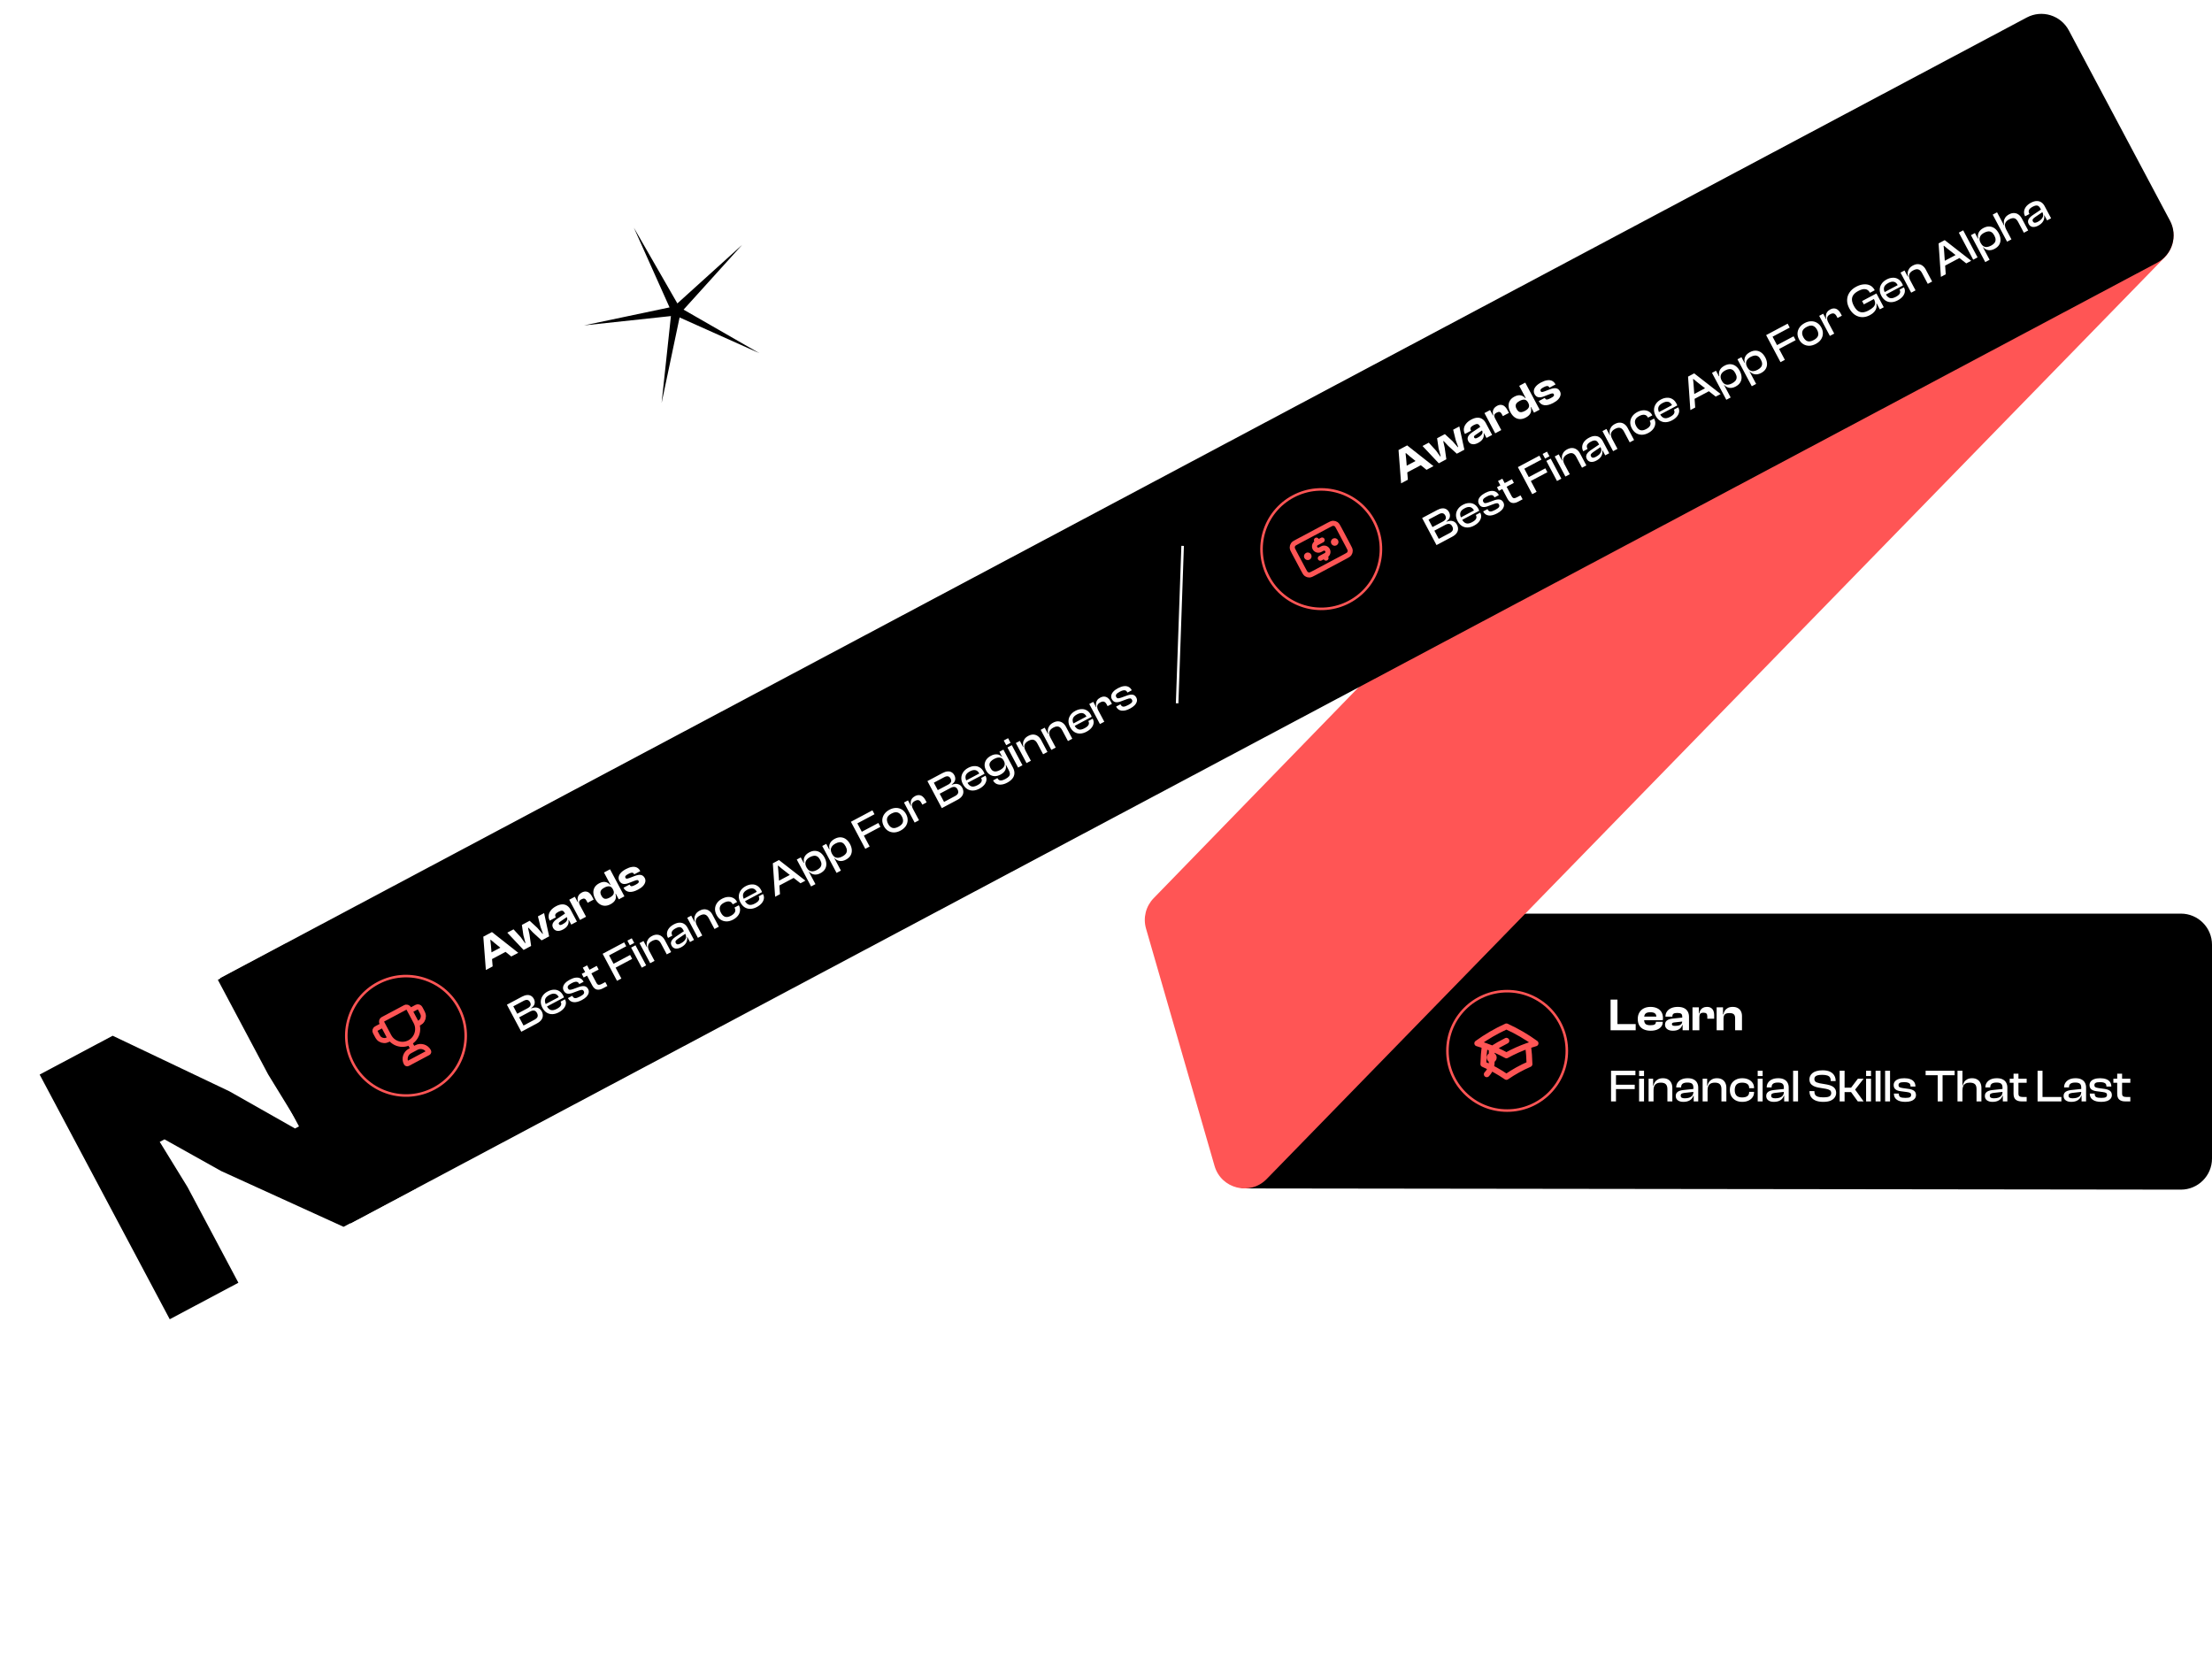
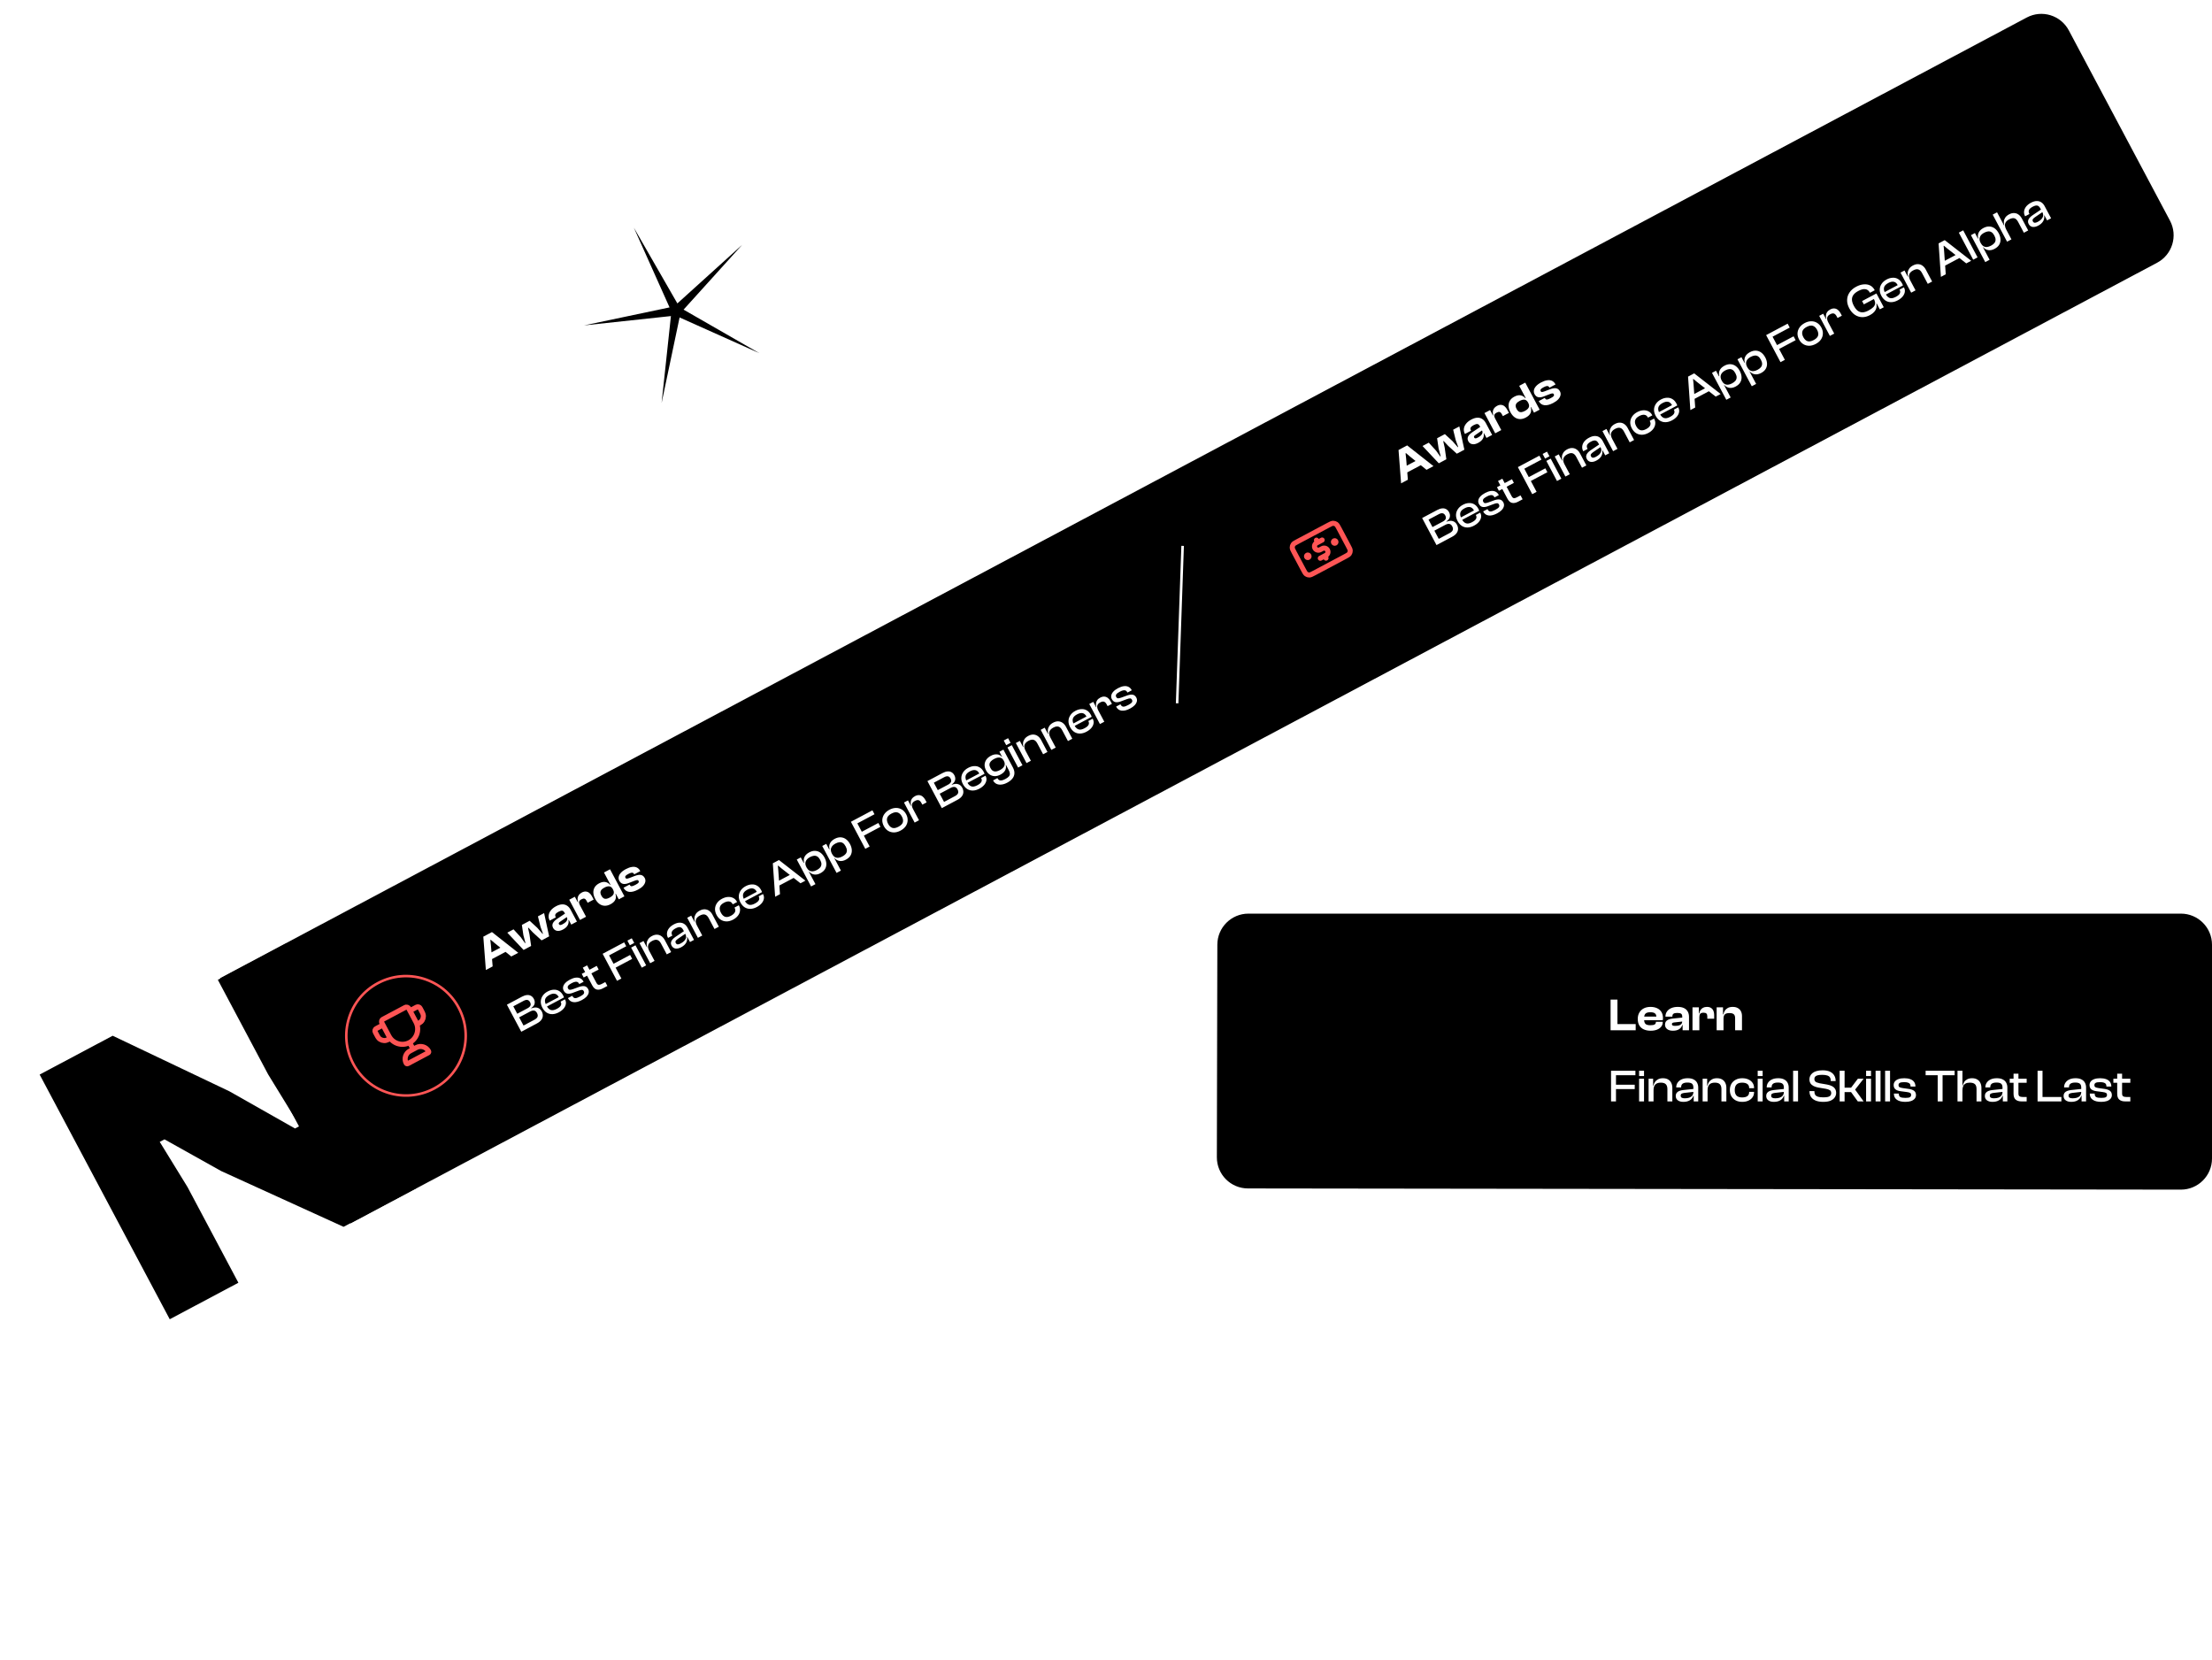
<svg xmlns="http://www.w3.org/2000/svg" width="569" height="427" viewBox="0 0 569 427" fill="none">
  <path d="M313.141 242.982C313.151 238.571 316.729 235 321.141 235H561C565.418 235 569 238.581 569 243V297.99C569 302.412 565.412 305.995 560.99 305.99L321.008 305.684C316.586 305.679 313.008 302.088 313.018 297.666L313.141 242.982Z" fill="black" />
  <g filter="url(#filter0_f_656_1474)">
    <path d="M333.74 276.402L369.882 239.125L385.356 254.203L344.417 296.216L333.74 276.402Z" fill="black" />
  </g>
-   <path d="M294.795 238.839C293.998 236.079 294.742 233.104 296.744 231.044L505.514 16.204C508.596 13.032 513.667 12.963 516.835 16.049L556.69 54.886C559.854 57.969 559.919 63.034 556.836 66.198L325.839 303.256C321.557 307.65 314.125 305.787 312.423 299.892L294.795 238.839Z" fill="#FF5555" />
  <path d="M56.639 251.595L521.348 4.505C525.249 2.431 530.093 3.912 532.167 7.813L558.192 56.758C560.266 60.66 558.785 65.504 554.884 67.578L90.175 314.668L56.639 251.595Z" fill="black" />
  <g clip-path="url(#clip0_656_1474)">
    <path d="M340.099 138.902L338.656 139.669C338.178 139.923 337.997 140.516 338.251 140.994C338.505 141.472 339.099 141.654 339.577 141.4L340.154 141.093C340.632 140.839 341.225 141.02 341.479 141.498C341.734 141.976 341.552 142.57 341.074 142.824L339.632 143.591M338.638 138.938L338.945 139.515M340.786 142.977L341.092 143.554M343.327 139.405L343.333 139.402M336.403 143.087L336.409 143.084M332.929 142.122L335.261 146.507C335.604 147.153 335.776 147.477 336.033 147.656C336.259 147.815 336.53 147.897 336.806 147.893C337.12 147.887 337.443 147.715 338.089 147.372L345.937 143.199C346.583 142.855 346.906 142.684 347.086 142.427C347.244 142.2 347.327 141.93 347.322 141.654C347.317 141.34 347.145 141.017 346.801 140.371L344.47 135.985C344.126 135.339 343.954 135.016 343.697 134.836C343.471 134.678 343.201 134.595 342.925 134.6C342.611 134.605 342.288 134.777 341.641 135.121L333.794 139.293C333.147 139.637 332.824 139.809 332.644 140.066C332.486 140.292 332.403 140.562 332.408 140.838C332.414 141.152 332.585 141.475 332.929 142.122ZM343.616 139.252C343.701 139.411 343.64 139.609 343.481 139.694C343.321 139.779 343.124 139.718 343.039 139.559C342.954 139.399 343.015 139.202 343.174 139.117C343.333 139.032 343.531 139.093 343.616 139.252ZM336.692 142.934C336.776 143.093 336.716 143.291 336.556 143.376C336.397 143.46 336.199 143.4 336.115 143.24C336.03 143.081 336.09 142.883 336.25 142.799C336.409 142.714 336.607 142.774 336.692 142.934Z" stroke="#FF5555" stroke-width="1.307" stroke-linecap="round" stroke-linejoin="round" />
  </g>
-   <circle cx="339.865" cy="141.246" r="15.358" transform="rotate(-28 339.865 141.246)" stroke="#FF5555" stroke-width="0.654" />
  <path d="M362.152 123.396L360.407 124.324L359.75 115.747L361.973 114.565L368.737 119.894L366.951 120.844L362.67 117.405L361.67 116.551L361.556 116.612L361.704 117.918L362.152 123.396ZM366.154 119.296L361.252 121.903L360.506 120.501L365.409 117.894L366.154 119.296ZM372.05 118.133L370.108 119.166L365.918 114.718L367.528 113.862L369.406 115.915L370.485 117.419L370.589 117.364L370.06 115.367L369.668 112.725L371.672 111.659L373.633 113.467L374.993 115.023L375.097 114.967L374.464 113.226L373.802 110.527L375.391 109.682L376.683 115.67L374.74 116.702L372.516 114.674L371.37 113.445L371.256 113.506L371.623 115.149L372.05 118.133ZM383.83 111.87L382.376 112.643L381.718 111.407L381.624 111.43L380.658 109.613C380.477 109.273 380.269 109.091 380.034 109.065C379.805 109.036 379.483 109.132 379.067 109.352C378.673 109.562 378.42 109.772 378.309 109.982C378.199 110.192 378.223 110.445 378.381 110.743L378.403 110.785L376.835 111.619L376.818 111.587C376.59 111.158 376.504 110.72 376.559 110.273C376.611 109.819 376.797 109.392 377.116 108.991C377.439 108.579 377.885 108.223 378.453 107.921C379.034 107.611 379.562 107.451 380.035 107.439C380.515 107.423 380.936 107.537 381.296 107.781C381.66 108.014 381.963 108.359 382.206 108.816L383.83 111.87ZM380.229 113.917C379.668 114.216 379.162 114.325 378.711 114.245C378.26 114.165 377.92 113.91 377.692 113.481C377.552 113.218 377.495 112.96 377.52 112.706C377.545 112.453 377.653 112.205 377.843 111.962C378.03 111.711 378.299 111.466 378.651 111.226L380.861 109.744L381.336 110.638L379.541 111.872C379.361 111.985 379.243 112.097 379.186 112.207C379.133 112.307 379.139 112.419 379.205 112.543C379.279 112.682 379.388 112.753 379.531 112.756C379.675 112.76 379.862 112.7 380.09 112.579C380.464 112.38 380.754 112.182 380.959 111.984C381.165 111.785 381.289 111.577 381.333 111.359C381.38 111.129 381.333 110.883 381.193 110.62L381.333 110.532L381.803 111.415L381.657 111.492C381.753 111.957 381.684 112.402 381.449 112.829C381.217 113.245 380.81 113.608 380.229 113.917ZM386.177 110.621L384.619 111.45L381.853 106.246L383.296 105.478L384.086 106.964L384.228 106.955L386.177 110.621ZM384.576 107.609L384.264 107.775L383.833 106.965L384.124 106.81C384.022 106.5 383.981 106.198 384.002 105.903C384.025 105.597 384.125 105.317 384.302 105.064C384.474 104.803 384.733 104.581 385.079 104.397C385.474 104.187 385.833 104.103 386.157 104.144C386.484 104.174 386.777 104.298 387.035 104.517C387.289 104.728 387.507 105.003 387.687 105.342L388.145 106.204L386.587 107.033L386.3 106.493C386.146 106.202 385.969 106.029 385.771 105.974C385.577 105.909 385.32 105.961 385.002 106.13C384.656 106.314 384.452 106.525 384.391 106.761C384.338 106.994 384.399 107.277 384.576 107.609ZM392.489 107.399C391.948 107.686 391.433 107.818 390.941 107.795C390.449 107.773 389.999 107.612 389.592 107.314C389.181 107.008 388.83 106.582 388.539 106.035C388.245 105.481 388.084 104.953 388.057 104.452C388.034 103.941 388.144 103.478 388.386 103.065C388.635 102.649 389.016 102.304 389.528 102.032C390.144 101.704 390.692 101.59 391.172 101.691C391.652 101.791 392.049 102.037 392.364 102.429L392.655 102.274L393.279 103.448L393.082 103.553C392.842 103.103 392.541 102.854 392.179 102.807C391.823 102.757 391.396 102.864 390.898 103.129C390.565 103.305 390.31 103.494 390.133 103.695C389.962 103.892 389.875 104.112 389.871 104.354C389.862 104.59 389.945 104.87 390.118 105.195C390.284 105.507 390.468 105.729 390.671 105.86C390.875 105.992 391.106 106.042 391.364 106.011C391.63 105.977 391.929 105.871 392.262 105.694C392.594 105.518 392.849 105.329 393.026 105.128C393.211 104.923 393.314 104.7 393.336 104.457C393.354 104.207 393.284 103.934 393.126 103.636L393.323 103.531L394.023 104.598L393.743 104.747C393.918 105.311 393.903 105.816 393.697 106.263C393.487 106.704 393.084 107.082 392.489 107.399ZM396.048 105.373L394.594 106.146L393.776 104.609L393.601 104.529L390.79 99.243L392.348 98.414L396.048 105.373ZM399.555 103.641C398.683 104.105 397.924 104.3 397.281 104.225C396.633 104.143 396.149 103.8 395.829 103.198L395.812 103.167L397.37 102.338L397.42 102.432C397.545 102.667 397.713 102.782 397.923 102.777C398.137 102.761 398.465 102.636 398.908 102.4C399.324 102.179 399.579 101.999 399.674 101.86C399.772 101.71 399.78 101.559 399.699 101.407C399.622 101.261 399.516 101.188 399.383 101.188C399.246 101.181 399.014 101.238 398.688 101.358L397.129 101.96C396.58 102.181 396.101 102.249 395.692 102.165C395.29 102.077 394.971 101.811 394.736 101.368C394.574 101.063 394.518 100.742 394.569 100.404C394.617 100.059 394.789 99.714 395.086 99.37C395.385 99.015 395.833 98.679 396.429 98.363C396.996 98.061 397.516 97.878 397.988 97.813C398.464 97.738 398.88 97.787 399.239 97.961C399.598 98.134 399.889 98.432 400.114 98.854L400.131 98.886L398.573 99.714L398.54 99.652C398.462 99.506 398.368 99.405 398.258 99.348C398.151 99.281 397.998 99.269 397.8 99.312C397.608 99.352 397.352 99.457 397.034 99.626C396.646 99.832 396.407 100.009 396.316 100.155C396.221 100.294 396.218 100.447 396.306 100.613C396.376 100.744 396.481 100.817 396.622 100.831C396.766 100.835 397.02 100.77 397.385 100.638L398.569 100.182C399.302 99.89 399.878 99.788 400.298 99.876C400.717 99.964 401.041 100.222 401.269 100.652C401.442 100.977 401.49 101.316 401.411 101.669C401.332 102.022 401.139 102.369 400.832 102.71C400.521 103.044 400.095 103.354 399.555 103.641Z" fill="white" />
  <path d="M373.557 138.056L369.517 140.204L365.817 133.245L369.712 131.174C370.162 130.935 370.578 130.798 370.959 130.764C371.348 130.726 371.693 130.791 371.995 130.959C372.305 131.123 372.557 131.389 372.752 131.756C372.969 132.164 373.032 132.575 372.941 132.988C372.856 133.397 372.564 133.774 372.064 134.12L372.103 134.193C372.735 133.946 373.278 133.897 373.73 134.047C374.18 134.19 374.526 134.49 374.769 134.947C374.979 135.342 375.074 135.73 375.056 136.113C375.037 136.496 374.902 136.852 374.651 137.181C374.4 137.51 374.035 137.802 373.557 138.056ZM368.972 136.497L370.093 138.606L372.897 137.115C373.312 136.894 373.576 136.647 373.689 136.374C373.804 136.09 373.763 135.762 373.564 135.388C373.369 135.021 373.125 134.813 372.833 134.764C372.544 134.705 372.191 134.785 371.776 135.006L368.972 136.497ZM367.464 133.662L368.48 135.573L371.108 134.176C371.502 133.966 371.756 133.733 371.869 133.478C371.978 133.215 371.946 132.922 371.773 132.596C371.6 132.271 371.38 132.081 371.112 132.029C370.84 131.969 370.511 132.042 370.123 132.248L367.464 133.662ZM379.169 135.205C378.608 135.504 378.061 135.661 377.528 135.678C376.995 135.695 376.504 135.565 376.055 135.289C375.613 135.009 375.241 134.585 374.94 134.017C374.652 133.477 374.516 132.945 374.531 132.422C374.553 131.895 374.713 131.411 375.01 130.968C375.304 130.519 375.732 130.145 376.293 129.847C376.826 129.563 377.345 129.412 377.85 129.392C378.357 129.362 378.82 129.471 379.237 129.72C379.656 129.959 380.006 130.341 380.286 130.868C380.334 130.958 380.377 131.046 380.414 131.133C380.447 131.213 380.478 131.294 380.504 131.378L375.789 133.885L375.457 133.262L379.435 131.147L379.349 131.686C379.319 131.613 379.287 131.545 379.254 131.483C379.218 131.414 379.181 131.344 379.144 131.275C378.89 130.797 378.564 130.518 378.165 130.437C377.77 130.345 377.295 130.446 376.741 130.741C376.125 131.068 375.761 131.444 375.649 131.868C375.537 132.292 375.622 132.77 375.906 133.303L376.049 133.573C376.336 134.113 376.687 134.455 377.101 134.599C377.515 134.743 378.034 134.65 378.657 134.318C379.197 134.031 379.541 133.742 379.688 133.451C379.838 133.149 379.832 132.845 379.67 132.541L379.626 132.458L380.748 131.861L380.798 131.955C380.993 132.322 381.051 132.708 380.974 133.113C380.9 133.508 380.707 133.89 380.397 134.259C380.091 134.618 379.681 134.933 379.169 135.205ZM385.119 132.042C384.288 132.483 383.559 132.667 382.933 132.591C382.314 132.512 381.846 132.175 381.529 131.579L381.512 131.548L382.634 130.951L382.678 131.035C382.859 131.374 383.095 131.55 383.386 131.564C383.681 131.567 384.098 131.425 384.639 131.138C385.144 130.869 385.459 130.635 385.584 130.435C385.712 130.225 385.715 130.006 385.594 129.777C385.48 129.563 385.326 129.449 385.133 129.436C384.946 129.42 384.653 129.487 384.254 129.637L382.742 130.201C382.217 130.401 381.759 130.466 381.368 130.399C380.973 130.325 380.66 130.069 380.428 129.633C380.266 129.329 380.214 129.014 380.273 128.69C380.327 128.359 380.5 128.032 380.79 127.709C381.08 127.386 381.488 127.084 382.015 126.804C382.541 126.525 383.028 126.355 383.475 126.294C383.93 126.23 384.331 126.283 384.679 126.453C385.034 126.62 385.32 126.908 385.537 127.316L385.554 127.347L384.443 127.938L384.409 127.876C384.303 127.675 384.171 127.527 384.014 127.433C383.857 127.339 383.653 127.314 383.402 127.359C383.154 127.393 382.839 127.512 382.458 127.714C381.981 127.968 381.678 128.2 381.55 128.411C381.422 128.621 381.422 128.847 381.551 129.089C381.658 129.29 381.804 129.399 381.99 129.415C382.177 129.432 382.475 129.366 382.885 129.219L384.168 128.75C384.818 128.502 385.347 128.412 385.756 128.479C386.165 128.546 386.483 128.794 386.711 129.223C386.881 129.542 386.928 129.872 386.852 130.214C386.773 130.55 386.586 130.875 386.292 131.191C385.995 131.5 385.604 131.784 385.119 132.042ZM391.669 128.426L390.485 129.055C389.931 129.35 389.419 129.449 388.95 129.352C388.488 129.251 388.091 128.889 387.76 128.266L385.341 123.717L386.452 123.126L388.838 127.613C389.008 127.931 389.198 128.105 389.409 128.135C389.617 128.158 389.88 128.085 390.198 127.915L391.133 127.418L391.669 128.426ZM389.421 124.199L385.568 126.247L385.071 125.313L388.924 123.264L389.421 124.199ZM395.267 126.513L394.145 127.109L390.445 120.15L391.567 119.554L395.267 126.513ZM398.04 121.454L393.003 124.133L392.472 123.136L397.51 120.457L398.04 121.454ZM396.517 118.214L391.324 120.975L390.788 119.968L395.981 117.207L396.517 118.214ZM401.637 123.126L400.515 123.722L397.77 118.56L398.892 117.964L401.637 123.126ZM398.572 117.361L397.45 117.958L396.815 116.763L397.937 116.167L398.572 117.361ZM408.066 119.707L406.945 120.304L405.453 117.499C405.196 117.015 404.885 116.714 404.52 116.596C404.163 116.476 403.714 116.559 403.174 116.846C402.613 117.144 402.275 117.51 402.16 117.945C402.048 118.369 402.141 118.861 402.439 119.422L402.247 119.537L401.654 118.547L401.882 118.425C401.783 118.105 401.749 117.773 401.778 117.428C401.812 117.073 401.935 116.737 402.148 116.419C402.364 116.091 402.69 115.811 403.127 115.579C403.604 115.325 404.054 115.21 404.476 115.235C404.897 115.259 405.271 115.394 405.596 115.638C405.929 115.879 406.201 116.2 406.415 116.602L408.066 119.707ZM403.797 121.977L402.676 122.573L399.931 117.411L400.959 116.865L401.821 118.485L401.942 118.487L403.797 121.977ZM413.947 116.58L412.919 117.127L412.212 115.797L412.123 115.805L411.184 114.039C410.956 113.61 410.694 113.367 410.398 113.312C410.105 113.245 409.709 113.345 409.211 113.61C408.733 113.864 408.42 114.136 408.273 114.428C408.126 114.719 408.154 115.055 408.356 115.436L408.378 115.478L407.267 116.069L407.245 116.027C407.035 115.632 406.953 115.227 406.999 114.812C407.041 114.39 407.208 113.986 407.5 113.6C407.799 113.21 408.222 112.87 408.769 112.579C409.316 112.288 409.812 112.144 410.258 112.147C410.707 112.139 411.099 112.25 411.435 112.48C411.777 112.707 412.059 113.028 412.28 113.443L413.947 116.58ZM410.637 118.473C410.104 118.757 409.616 118.865 409.172 118.799C408.732 118.723 408.399 118.473 408.175 118.051C408.031 117.781 407.977 117.521 408.013 117.271C408.052 117.01 408.169 116.762 408.363 116.525C408.557 116.289 408.812 116.06 409.13 115.838L411.443 114.275L411.796 114.939L409.794 116.31C409.521 116.5 409.337 116.678 409.239 116.845C409.145 117.002 409.151 117.181 409.258 117.382C409.368 117.589 409.524 117.707 409.724 117.733C409.928 117.749 410.189 117.672 410.508 117.503C410.903 117.293 411.22 117.062 411.459 116.811C411.694 116.552 411.838 116.272 411.89 115.969C411.942 115.666 411.878 115.344 411.698 115.005L411.854 114.949L412.307 115.8L412.162 115.878C412.255 116.387 412.171 116.872 411.909 117.331C411.65 117.78 411.226 118.16 410.637 118.473ZM420.339 113.181L419.218 113.778L417.726 110.974C417.469 110.489 417.158 110.188 416.793 110.071C416.436 109.95 415.987 110.033 415.447 110.32C414.886 110.618 414.548 110.985 414.433 111.419C414.321 111.843 414.414 112.335 414.712 112.896L414.52 113.011L413.927 112.021L414.155 111.9C414.056 111.579 414.022 111.247 414.052 110.902C414.085 110.547 414.208 110.211 414.421 109.893C414.637 109.565 414.964 109.285 415.4 109.053C415.878 108.799 416.327 108.684 416.749 108.709C417.17 108.733 417.544 108.868 417.869 109.112C418.202 109.353 418.475 109.674 418.688 110.076L420.339 113.181ZM416.07 115.451L414.949 116.048L412.204 110.886L413.232 110.339L414.094 111.959L414.215 111.961L416.07 115.451ZM424.001 111.368C423.433 111.67 422.879 111.822 422.339 111.825C421.795 111.821 421.299 111.681 420.85 111.405C420.404 111.117 420.041 110.711 419.762 110.185C419.474 109.644 419.338 109.113 419.353 108.59C419.375 108.063 419.538 107.577 419.843 107.13C420.144 106.677 420.578 106.3 421.146 105.998C421.665 105.722 422.174 105.567 422.671 105.533C423.168 105.5 423.618 105.585 424.019 105.789C424.424 105.982 424.742 106.297 424.974 106.733L425.03 106.837L423.918 107.428L423.885 107.366C423.671 106.964 423.375 106.74 422.995 106.694C422.611 106.64 422.166 106.748 421.661 107.016C421.079 107.326 420.729 107.694 420.61 108.122C420.487 108.542 420.575 109.033 420.873 109.594C421.167 110.148 421.525 110.495 421.946 110.635C422.363 110.768 422.863 110.68 423.445 110.371C423.95 110.102 424.29 109.798 424.464 109.456C424.634 109.108 424.612 108.733 424.399 108.332L424.36 108.259L425.471 107.668L425.532 107.782C425.76 108.212 425.843 108.652 425.781 109.102C425.725 109.549 425.545 109.97 425.239 110.363C424.933 110.757 424.52 111.092 424.001 111.368ZM430.107 108.121C429.546 108.419 428.999 108.577 428.466 108.594C427.934 108.611 427.443 108.481 426.994 108.204C426.552 107.924 426.18 107.5 425.878 106.933C425.591 106.392 425.454 105.861 425.469 105.338C425.491 104.811 425.651 104.326 425.949 103.884C426.243 103.434 426.67 103.061 427.231 102.762C427.764 102.479 428.283 102.327 428.788 102.308C429.296 102.277 429.758 102.387 430.175 102.636C430.595 102.875 430.945 103.257 431.224 103.783C431.272 103.873 431.315 103.962 431.352 104.048C431.386 104.128 431.416 104.21 431.442 104.293L426.727 106.801L426.396 106.178L430.374 104.062L430.287 104.601C430.257 104.528 430.226 104.461 430.193 104.398C430.156 104.329 430.119 104.26 430.082 104.191C429.828 103.713 429.502 103.433 429.103 103.352C428.708 103.26 428.234 103.362 427.68 103.656C427.063 103.984 426.699 104.36 426.587 104.783C426.475 105.207 426.56 105.686 426.844 106.219L426.988 106.489C427.275 107.029 427.625 107.371 428.039 107.515C428.453 107.659 428.972 107.565 429.595 107.234C430.135 106.947 430.479 106.658 430.626 106.366C430.776 106.064 430.77 105.761 430.609 105.456L430.564 105.373L431.686 104.777L431.736 104.87C431.931 105.237 431.99 105.623 431.912 106.029C431.838 106.424 431.646 106.806 431.336 107.175C431.029 107.533 430.619 107.849 430.107 108.121ZM436.063 104.821L434.817 105.484L434.222 96.873L435.801 96.034L442.607 101.342L441.34 102.015L436.525 98.247L435.595 97.476L435.512 97.52L435.632 98.722L436.063 104.821ZM440.036 100.39L435.393 102.859L434.857 101.851L439.5 99.383L440.036 100.39ZM446.463 99.424C445.889 99.73 445.342 99.838 444.824 99.749C444.306 99.661 443.87 99.409 443.516 98.993L443.277 99.12L442.725 98.081L442.922 97.976C443.106 98.323 443.336 98.578 443.61 98.743C443.88 98.901 444.179 98.969 444.504 98.947C444.833 98.914 445.178 98.802 445.538 98.611C445.912 98.412 446.199 98.192 446.4 97.952C446.604 97.702 446.711 97.418 446.721 97.102C446.731 96.786 446.627 96.424 446.41 96.016C446.189 95.6 445.945 95.308 445.677 95.139C445.41 94.971 445.117 94.904 444.799 94.94C444.487 94.973 444.151 95.085 443.791 95.276C443.217 95.582 442.847 95.956 442.683 96.398C442.515 96.834 442.578 97.329 442.873 97.883L442.675 97.988L441.995 96.884L442.265 96.74C442.115 96.207 442.148 95.71 442.365 95.249C442.584 94.776 442.995 94.38 443.598 94.06C444.131 93.776 444.645 93.65 445.141 93.679C445.632 93.702 446.082 93.863 446.489 94.161C446.897 94.46 447.244 94.879 447.531 95.419C447.811 95.945 447.963 96.464 447.986 96.976C448.013 97.477 447.9 97.941 447.647 98.368C447.398 98.785 447.003 99.137 446.463 99.424ZM445.187 102.235L444.065 102.831L440.381 95.903L441.41 95.357L442.271 96.977L442.436 97.062L445.187 102.235ZM453.016 95.94C452.441 96.246 451.895 96.354 451.377 96.266C450.859 96.177 450.423 95.924 450.069 95.509L449.83 95.636L449.277 94.597L449.475 94.492C449.659 94.839 449.888 95.094 450.162 95.259C450.433 95.417 450.731 95.485 451.057 95.463C451.386 95.43 451.73 95.318 452.09 95.127C452.464 94.928 452.752 94.709 452.953 94.468C453.157 94.218 453.264 93.934 453.273 93.618C453.283 93.302 453.179 92.94 452.962 92.532C452.741 92.116 452.497 91.824 452.23 91.655C451.962 91.487 451.669 91.42 451.351 91.456C451.04 91.489 450.704 91.601 450.344 91.792C449.769 92.098 449.4 92.472 449.235 92.914C449.067 93.35 449.131 93.845 449.425 94.399L449.228 94.504L448.548 93.4L448.818 93.256C448.667 92.723 448.701 92.226 448.917 91.765C449.137 91.293 449.548 90.896 450.15 90.576C450.683 90.293 451.198 90.166 451.693 90.195C452.185 90.218 452.634 90.379 453.042 90.677C453.449 90.976 453.797 91.395 454.084 91.935C454.364 92.461 454.515 92.98 454.538 93.492C454.565 93.993 454.452 94.457 454.2 94.884C453.951 95.301 453.556 95.653 453.016 95.94ZM451.739 98.751L450.617 99.347L446.934 92.419L447.962 91.873L448.823 93.493L448.989 93.578L451.739 98.751ZM459.128 92.557L458.006 93.154L454.306 86.195L455.427 85.598L459.128 92.557ZM461.9 87.499L456.863 90.178L456.333 89.18L461.37 86.502L461.9 87.499ZM460.377 84.259L455.184 87.02L454.648 86.013L459.842 83.251L460.377 84.259ZM467.069 88.468C466.501 88.77 465.94 88.926 465.386 88.936C464.835 88.936 464.332 88.8 463.876 88.527C463.424 88.244 463.057 87.839 462.778 87.312C462.49 86.772 462.358 86.239 462.38 85.712C462.408 85.182 462.579 84.692 462.89 84.242C463.205 83.781 463.646 83.4 464.214 83.098C464.796 82.789 465.362 82.634 465.913 82.635C466.46 82.628 466.958 82.763 467.407 83.039C467.863 83.312 468.234 83.719 468.521 84.259C468.801 84.785 468.928 85.317 468.903 85.854C468.881 86.381 468.717 86.873 468.409 87.329C468.097 87.779 467.651 88.159 467.069 88.468ZM466.539 87.471C467.169 87.136 467.547 86.753 467.673 86.322C467.795 85.883 467.711 85.391 467.42 84.844C467.129 84.297 466.768 83.952 466.337 83.808C465.901 83.658 465.369 83.75 464.739 84.085C464.115 84.416 463.744 84.805 463.626 85.249C463.503 85.688 463.588 86.18 463.879 86.727C464.169 87.274 464.531 87.619 464.962 87.763C465.39 87.9 465.916 87.802 466.539 87.471ZM471.827 85.805L470.705 86.402L467.96 81.24L468.988 80.693L469.767 82.157L469.888 82.159L471.827 85.805ZM470.286 82.907L470.037 83.04L469.573 82.167L469.801 82.046C469.699 81.736 469.661 81.432 469.689 81.133C469.713 80.827 469.811 80.544 469.983 80.284C470.163 80.02 470.429 79.794 470.782 79.606C471.177 79.396 471.543 79.308 471.88 79.342C472.218 79.375 472.516 79.501 472.774 79.719C473.039 79.933 473.258 80.203 473.431 80.529L473.79 81.204L472.679 81.795L472.436 81.338C472.237 80.964 472.008 80.735 471.75 80.65C471.492 80.565 471.169 80.626 470.781 80.832C470.338 81.068 470.084 81.358 470.019 81.704C469.954 82.049 470.043 82.45 470.286 82.907ZM480.998 81.062C480.32 81.422 479.647 81.594 478.98 81.575C478.309 81.55 477.69 81.346 477.123 80.964C476.552 80.575 476.073 80.017 475.686 79.29C475.3 78.563 475.117 77.852 475.138 77.156C475.156 76.454 475.364 75.811 475.763 75.225C476.159 74.633 476.727 74.14 477.468 73.746C478.126 73.396 478.761 73.196 479.374 73.146C479.99 73.085 480.543 73.172 481.033 73.409C481.523 73.646 481.912 74.034 482.199 74.575L482.243 74.658L481.007 75.315L480.963 75.232C480.698 74.733 480.321 74.45 479.831 74.381C479.338 74.306 478.732 74.46 478.011 74.843C477.451 75.141 477.035 75.478 476.763 75.853C476.495 76.217 476.369 76.631 476.384 77.094C476.399 77.556 476.561 78.079 476.87 78.66C477.176 79.235 477.515 79.663 477.887 79.945C478.262 80.216 478.674 80.348 479.123 80.34C479.575 80.322 480.074 80.167 480.621 79.876C481.175 79.582 481.594 79.293 481.878 79.008C482.159 78.717 482.311 78.41 482.334 78.087C482.365 77.76 482.277 77.402 482.071 77.014L481.949 76.786L483.077 76.226L483.165 76.392L482.843 78.016L482.677 78.104C482.76 78.495 482.752 78.872 482.652 79.236C482.56 79.596 482.373 79.931 482.093 80.24C481.82 80.545 481.455 80.819 480.998 81.062ZM484.568 79.03L483.55 79.572L482.611 77.806L482.441 77.71L481.64 76.204L482.751 75.613L484.568 79.03ZM483.132 76.33L479.445 78.29L478.992 77.439L482.679 75.478L483.132 76.33ZM488.166 77.251C487.605 77.549 487.058 77.707 486.525 77.723C485.992 77.74 485.501 77.611 485.052 77.334C484.61 77.054 484.238 76.63 483.936 76.062C483.649 75.522 483.513 74.99 483.528 74.467C483.55 73.941 483.71 73.456 484.007 73.013C484.301 72.564 484.729 72.19 485.29 71.892C485.823 71.609 486.342 71.457 486.846 71.437C487.354 71.407 487.817 71.516 488.233 71.766C488.653 72.004 489.003 72.387 489.283 72.913C489.331 73.003 489.373 73.091 489.411 73.178C489.444 73.258 489.474 73.34 489.501 73.423L484.786 75.93L484.454 75.307L488.432 73.192L488.346 73.731C488.316 73.658 488.284 73.591 488.251 73.528C488.214 73.459 488.178 73.39 488.141 73.32C487.887 72.843 487.56 72.563 487.162 72.482C486.767 72.39 486.292 72.491 485.738 72.786C485.122 73.114 484.758 73.489 484.646 73.913C484.533 74.337 484.619 74.815 484.903 75.349L485.046 75.619C485.333 76.159 485.684 76.501 486.098 76.645C486.512 76.789 487.031 76.695 487.654 76.364C488.194 76.077 488.538 75.787 488.685 75.496C488.835 75.194 488.829 74.891 488.667 74.586L488.623 74.503L489.745 73.906L489.794 74C489.99 74.367 490.048 74.753 489.971 75.159C489.896 75.553 489.704 75.935 489.394 76.304C489.088 76.663 488.678 76.978 488.166 77.251ZM497.01 72.415L495.889 73.011L494.398 70.207C494.14 69.722 493.829 69.421 493.465 69.304C493.107 69.183 492.658 69.266 492.118 69.553C491.557 69.852 491.219 70.218 491.104 70.652C490.992 71.076 491.085 71.569 491.383 72.129L491.191 72.245L490.598 71.254L490.827 71.133C490.727 70.813 490.693 70.48 490.723 70.136C490.756 69.781 490.879 69.444 491.092 69.127C491.308 68.798 491.635 68.518 492.071 68.286C492.549 68.032 492.998 67.918 493.42 67.942C493.842 67.967 494.215 68.101 494.54 68.346C494.873 68.586 495.146 68.907 495.359 69.309L497.01 72.415ZM492.742 74.684L491.62 75.281L488.875 70.119L489.903 69.572L490.765 71.192L490.886 71.195L492.742 74.684ZM500.512 70.553L499.266 71.216L498.671 62.605L500.25 61.766L507.055 67.074L505.788 67.747L500.974 63.979L500.044 63.208L499.961 63.252L500.08 64.454L500.512 70.553ZM504.485 66.122L499.842 68.591L499.306 67.584L503.949 65.115L504.485 66.122ZM508.697 66.201L507.575 66.797L503.875 59.839L504.996 59.242L508.697 66.201ZM513.073 64.007C512.498 64.313 511.952 64.421 511.434 64.333C510.916 64.244 510.48 63.992 510.125 63.576L509.886 63.703L509.334 62.664L509.532 62.56C509.716 62.906 509.945 63.161 510.219 63.326C510.49 63.485 510.788 63.553 511.114 63.53C511.443 63.498 511.787 63.385 512.147 63.194C512.521 62.995 512.808 62.776 513.009 62.536C513.214 62.285 513.321 62.002 513.33 61.686C513.34 61.37 513.236 61.007 513.019 60.599C512.798 60.183 512.554 59.891 512.286 59.722C512.019 59.554 511.726 59.487 511.408 59.523C511.096 59.556 510.761 59.668 510.401 59.859C509.826 60.165 509.456 60.539 509.292 60.982C509.124 61.417 509.187 61.912 509.482 62.466L509.285 62.571L508.604 61.467L508.874 61.324C508.724 60.791 508.757 60.293 508.974 59.832C509.194 59.36 509.605 58.964 510.207 58.643C510.74 58.36 511.255 58.233 511.75 58.263C512.242 58.285 512.691 58.446 513.099 58.744C513.506 59.043 513.853 59.462 514.141 60.002C514.42 60.529 514.572 61.047 514.595 61.559C514.622 62.06 514.509 62.524 514.257 62.952C514.007 63.368 513.613 63.72 513.073 64.007ZM511.796 66.818L510.674 67.415L506.991 60.487L508.019 59.94L508.88 61.56L509.046 61.646L511.796 66.818ZM521.72 59.276L520.608 59.867L519.117 57.063C518.841 56.544 518.523 56.238 518.163 56.145C517.799 56.045 517.347 56.139 516.807 56.426C516.398 56.644 516.112 56.889 515.947 57.163C515.778 57.431 515.708 57.726 515.737 58.048C515.77 58.359 515.883 58.698 516.078 59.065L515.866 59.192L515.338 58.073L515.566 57.952C515.474 57.628 515.439 57.295 515.462 56.955C515.492 56.61 515.614 56.279 515.827 55.961C516.04 55.644 516.365 55.369 516.801 55.137C517.272 54.887 517.715 54.776 518.129 54.804C518.547 54.822 518.921 54.956 519.25 55.207C519.582 55.448 519.86 55.78 520.085 56.202L521.72 59.276ZM517.409 61.568L516.288 62.165L512.588 55.206L513.709 54.609L517.409 61.568ZM527.61 56.145L526.582 56.691L525.875 55.362L525.786 55.369L524.847 53.604C524.619 53.174 524.356 52.932 524.06 52.876C523.767 52.81 523.372 52.909 522.873 53.174C522.395 53.428 522.083 53.701 521.936 53.992C521.789 54.284 521.817 54.62 522.019 55.001L522.041 55.042L520.93 55.633L520.908 55.592C520.698 55.197 520.616 54.792 520.662 54.377C520.704 53.955 520.871 53.551 521.163 53.164C521.462 52.775 521.885 52.434 522.432 52.143C522.979 51.852 523.475 51.708 523.921 51.711C524.369 51.704 524.762 51.815 525.097 52.045C525.44 52.271 525.721 52.592 525.942 53.008L527.61 56.145ZM524.3 58.038C523.767 58.321 523.279 58.43 522.835 58.364C522.394 58.287 522.062 58.038 521.837 57.615C521.694 57.345 521.64 57.085 521.676 56.835C521.715 56.575 521.831 56.326 522.025 56.09C522.219 55.853 522.475 55.624 522.792 55.402L525.105 53.839L525.459 54.504L523.457 55.875C523.184 56.064 522.999 56.242 522.902 56.41C522.807 56.567 522.814 56.745 522.92 56.946C523.031 57.154 523.186 57.271 523.387 57.297C523.591 57.313 523.852 57.237 524.171 57.067C524.565 56.858 524.882 56.627 525.121 56.375C525.357 56.117 525.501 55.836 525.553 55.533C525.605 55.23 525.541 54.909 525.36 54.57L525.517 54.513L525.97 55.365L525.824 55.442C525.918 55.952 525.833 56.436 525.571 56.895C525.312 57.344 524.889 57.725 524.3 58.038Z" fill="white" />
  <g clip-path="url(#clip1_656_1474)">
    <path d="M105.36 268.155C103.448 269.172 101.073 268.446 100.057 266.534L98.352 263.328C98.225 263.09 98.162 262.97 98.146 262.856C98.119 262.665 98.178 262.471 98.307 262.328C98.384 262.242 98.504 262.179 98.742 262.052L104 259.256C104.239 259.129 104.358 259.066 104.472 259.05C104.663 259.023 104.857 259.082 105 259.211C105.086 259.288 105.149 259.408 105.276 259.647L106.981 262.852C107.998 264.764 107.272 267.139 105.36 268.155ZM105.36 268.155L106.28 269.886M105.447 259.967L106.889 259.2C107.158 259.057 107.293 258.986 107.422 258.973C107.595 258.957 107.767 259.009 107.9 259.12C108.001 259.202 108.072 259.337 108.215 259.606L108.369 259.894C108.654 260.431 108.797 260.699 108.855 260.95C109.012 261.633 108.794 262.348 108.281 262.825C108.093 263.001 107.824 263.144 107.288 263.429M98.523 263.649L97.08 264.416C96.811 264.559 96.677 264.63 96.594 264.731C96.484 264.864 96.431 265.037 96.448 265.209C96.46 265.338 96.532 265.473 96.675 265.742L96.828 266.03C97.113 266.567 97.256 266.835 97.432 267.024C97.91 267.536 98.624 267.755 99.307 267.597C99.558 267.539 99.827 267.396 100.363 267.111M104.879 273.592L110.136 270.797C110.278 270.722 110.331 270.546 110.256 270.404C109.654 269.271 108.247 268.841 107.114 269.443L105.447 270.33C104.313 270.932 103.883 272.339 104.486 273.472C104.561 273.614 104.737 273.668 104.879 273.592Z" stroke="#FF5555" stroke-width="1.307" stroke-linecap="round" stroke-linejoin="round" />
  </g>
  <circle cx="104.44" cy="266.425" r="15.358" transform="rotate(-28 104.44 266.425)" stroke="#FF5555" stroke-width="0.654" />
  <path d="M126.726 248.574L124.981 249.502L124.324 240.924L126.547 239.743L133.311 245.072L131.524 246.022L127.244 242.583L126.244 241.729L126.13 241.79L126.278 243.096L126.726 248.574ZM130.728 244.474L125.825 247.081L125.08 245.679L129.982 243.072L130.728 244.474ZM136.624 243.311L134.682 244.343L130.492 239.896L132.102 239.04L133.979 241.093L135.059 242.597L135.163 242.542L134.634 240.545L134.242 237.903L136.246 236.837L138.207 238.645L139.567 240.201L139.671 240.145L139.038 238.404L138.375 235.705L139.964 234.86L141.256 240.848L139.314 241.88L137.09 239.852L135.944 238.623L135.829 238.684L136.197 240.327L136.624 243.311ZM148.403 237.048L146.949 237.821L146.292 236.585L146.198 236.608L145.232 234.791C145.051 234.451 144.843 234.269 144.607 234.243C144.379 234.214 144.056 234.31 143.641 234.53C143.246 234.74 142.994 234.95 142.883 235.16C142.773 235.37 142.797 235.623 142.955 235.921L142.977 235.963L141.409 236.797L141.392 236.765C141.164 236.336 141.077 235.898 141.133 235.451C141.185 234.997 141.37 234.57 141.69 234.169C142.013 233.757 142.458 233.401 143.026 233.099C143.608 232.789 144.135 232.629 144.609 232.617C145.089 232.601 145.509 232.715 145.87 232.959C146.233 233.192 146.537 233.537 146.78 233.994L148.403 237.048ZM144.803 239.095C144.242 239.394 143.736 239.503 143.285 239.423C142.834 239.343 142.494 239.088 142.266 238.659C142.126 238.396 142.068 238.138 142.094 237.884C142.119 237.631 142.227 237.383 142.417 237.14C142.604 236.889 142.873 236.644 143.225 236.404L145.435 234.922L145.91 235.815L144.115 237.05C143.935 237.163 143.817 237.275 143.76 237.385C143.706 237.484 143.713 237.597 143.779 237.721C143.852 237.86 143.961 237.931 144.105 237.934C144.249 237.937 144.435 237.878 144.664 237.757C145.038 237.558 145.327 237.36 145.533 237.162C145.739 236.963 145.863 236.755 145.907 236.537C145.954 236.307 145.907 236.061 145.767 235.798L145.907 235.71L146.377 236.593L146.231 236.67C146.327 237.135 146.257 237.58 146.023 238.007C145.791 238.423 145.384 238.786 144.803 239.095ZM150.751 235.799L149.193 236.628L146.426 231.424L147.87 230.656L148.66 232.142L148.802 232.133L150.751 235.799ZM149.15 232.787L148.838 232.953L148.407 232.143L148.698 231.988C148.595 231.678 148.555 231.376 148.575 231.081C148.599 230.775 148.699 230.495 148.875 230.242C149.048 229.981 149.307 229.759 149.653 229.575C150.048 229.365 150.407 229.281 150.731 229.322C151.058 229.352 151.35 229.476 151.609 229.694C151.863 229.906 152.08 230.181 152.261 230.52L152.719 231.382L151.161 232.211L150.874 231.67C150.719 231.38 150.543 231.207 150.345 231.152C150.151 231.087 149.894 231.139 149.576 231.308C149.229 231.492 149.026 231.703 148.965 231.939C148.911 232.172 148.973 232.455 149.15 232.787ZM157.062 232.577C156.522 232.864 156.006 232.996 155.515 232.973C155.023 232.951 154.573 232.79 154.166 232.491C153.755 232.186 153.404 231.76 153.113 231.213C152.818 230.659 152.658 230.131 152.631 229.63C152.608 229.119 152.717 228.656 152.96 228.243C153.209 227.827 153.589 227.482 154.102 227.21C154.718 226.882 155.266 226.768 155.746 226.869C156.225 226.969 156.623 227.215 156.938 227.607L157.229 227.452L157.853 228.626L157.655 228.731C157.416 228.281 157.115 228.032 156.753 227.985C156.397 227.934 155.97 228.042 155.471 228.307C155.139 228.483 154.884 228.672 154.707 228.873C154.536 229.07 154.449 229.29 154.444 229.532C154.436 229.768 154.519 230.048 154.692 230.373C154.857 230.685 155.042 230.907 155.245 231.038C155.448 231.17 155.679 231.22 155.938 231.189C156.204 231.155 156.503 231.049 156.835 230.872C157.168 230.695 157.423 230.507 157.6 230.306C157.784 230.101 157.887 229.878 157.909 229.635C157.928 229.385 157.858 229.112 157.699 228.814L157.897 228.709L158.597 229.776L158.317 229.925C158.492 230.489 158.477 230.994 158.27 231.441C158.06 231.882 157.658 232.26 157.062 232.577ZM160.622 230.551L159.167 231.324L158.35 229.787L158.174 229.707L155.363 224.421L156.921 223.592L160.622 230.551ZM164.129 228.819C163.256 229.283 162.498 229.478 161.854 229.403C161.207 229.321 160.723 228.978 160.402 228.376L160.386 228.345L161.944 227.516L161.994 227.61C162.119 227.845 162.287 227.96 162.497 227.955C162.711 227.939 163.039 227.814 163.482 227.578C163.898 227.357 164.153 227.177 164.247 227.038C164.345 226.888 164.354 226.737 164.273 226.585C164.196 226.439 164.09 226.366 163.957 226.366C163.82 226.359 163.588 226.416 163.261 226.536L161.703 227.138C161.154 227.359 160.675 227.427 160.266 227.343C159.864 227.255 159.545 226.989 159.309 226.546C159.147 226.241 159.092 225.92 159.143 225.582C159.191 225.237 159.363 224.892 159.659 224.548C159.959 224.193 160.407 223.857 161.002 223.541C161.57 223.239 162.09 223.056 162.562 222.991C163.037 222.916 163.454 222.965 163.813 223.139C164.172 223.312 164.463 223.61 164.688 224.032L164.704 224.064L163.146 224.892L163.113 224.83C163.036 224.684 162.942 224.583 162.832 224.526C162.725 224.459 162.572 224.447 162.373 224.49C162.181 224.53 161.926 224.635 161.608 224.804C161.22 225.01 160.98 225.187 160.889 225.333C160.795 225.472 160.791 225.625 160.88 225.791C160.95 225.922 161.055 225.995 161.196 226.009C161.34 226.013 161.594 225.948 161.959 225.816L163.142 225.36C163.875 225.068 164.452 224.966 164.871 225.054C165.291 225.142 165.615 225.4 165.843 225.83C166.016 226.155 166.063 226.494 165.984 226.847C165.906 227.2 165.713 227.547 165.405 227.888C165.094 228.222 164.669 228.532 164.129 228.819Z" fill="white" />
  <path d="M138.131 263.234L134.091 265.382L130.391 258.423L134.286 256.353C134.736 256.113 135.152 255.976 135.533 255.942C135.922 255.905 136.267 255.97 136.57 256.137C136.879 256.302 137.131 256.567 137.326 256.934C137.543 257.343 137.606 257.753 137.515 258.166C137.431 258.575 137.138 258.953 136.638 259.298L136.677 259.371C137.309 259.124 137.852 259.075 138.305 259.225C138.754 259.368 139.1 259.668 139.343 260.125C139.553 260.52 139.648 260.909 139.63 261.292C139.611 261.674 139.476 262.03 139.225 262.359C138.974 262.689 138.609 262.98 138.131 263.234ZM133.546 261.676L134.667 263.784L137.471 262.293C137.886 262.072 138.15 261.825 138.263 261.552C138.379 261.269 138.337 260.94 138.138 260.566C137.943 260.199 137.699 259.991 137.407 259.942C137.118 259.883 136.765 259.964 136.35 260.184L133.546 261.676ZM132.038 258.84L133.054 260.751L135.682 259.354C136.077 259.144 136.33 258.911 136.443 258.656C136.552 258.394 136.521 258.1 136.347 257.774C136.174 257.449 135.954 257.26 135.686 257.207C135.414 257.147 135.085 257.22 134.697 257.426L132.038 258.84ZM143.743 260.384C143.182 260.682 142.635 260.839 142.102 260.856C141.569 260.873 141.078 260.743 140.63 260.467C140.187 260.187 139.816 259.763 139.514 259.195C139.226 258.655 139.09 258.123 139.105 257.6C139.127 257.073 139.287 256.589 139.585 256.146C139.879 255.697 140.306 255.323 140.867 255.025C141.4 254.741 141.919 254.59 142.424 254.57C142.932 254.54 143.394 254.649 143.811 254.899C144.231 255.137 144.58 255.52 144.86 256.046C144.908 256.136 144.951 256.224 144.988 256.311C145.021 256.391 145.052 256.473 145.078 256.556L140.363 259.063L140.031 258.44L144.009 256.325L143.923 256.864C143.893 256.791 143.862 256.723 143.828 256.661C143.792 256.592 143.755 256.523 143.718 256.453C143.464 255.976 143.138 255.696 142.739 255.615C142.344 255.523 141.869 255.624 141.315 255.919C140.699 256.247 140.335 256.622 140.223 257.046C140.111 257.47 140.196 257.948 140.48 258.482L140.623 258.752C140.911 259.292 141.261 259.634 141.675 259.778C142.089 259.922 142.608 259.828 143.231 259.497C143.771 259.209 144.115 258.92 144.262 258.629C144.412 258.327 144.406 258.024 144.244 257.719L144.2 257.636L145.322 257.039L145.372 257.133C145.567 257.5 145.626 257.886 145.548 258.291C145.474 258.686 145.282 259.068 144.972 259.437C144.665 259.796 144.255 260.111 143.743 260.384ZM149.693 257.22C148.862 257.662 148.134 257.845 147.507 257.769C146.888 257.69 146.42 257.353 146.103 256.757L146.086 256.726L147.208 256.13L147.252 256.213C147.433 256.552 147.669 256.729 147.96 256.742C148.255 256.745 148.673 256.603 149.213 256.316C149.718 256.047 150.033 255.813 150.158 255.614C150.286 255.404 150.289 255.184 150.168 254.956C150.054 254.741 149.9 254.627 149.707 254.615C149.52 254.598 149.227 254.665 148.828 254.816L147.316 255.38C146.791 255.579 146.333 255.645 145.942 255.577C145.547 255.503 145.234 255.248 145.002 254.811C144.84 254.507 144.788 254.192 144.847 253.868C144.901 253.537 145.074 253.21 145.364 252.887C145.654 252.564 146.062 252.262 146.589 251.983C147.115 251.703 147.602 251.533 148.049 251.472C148.504 251.408 148.905 251.461 149.253 251.632C149.608 251.798 149.894 252.086 150.111 252.494L150.128 252.525L149.017 253.116L148.984 253.054C148.877 252.853 148.745 252.706 148.588 252.611C148.432 252.517 148.227 252.492 147.976 252.537C147.728 252.572 147.413 252.69 147.032 252.892C146.555 253.146 146.252 253.379 146.124 253.589C145.996 253.799 145.996 254.025 146.125 254.268C146.232 254.468 146.378 254.577 146.565 254.593C146.751 254.61 147.049 254.544 147.46 254.397L148.742 253.928C149.392 253.681 149.921 253.59 150.33 253.657C150.739 253.724 151.057 253.972 151.285 254.401C151.455 254.72 151.502 255.05 151.426 255.393C151.347 255.728 151.16 256.053 150.866 256.37C150.569 256.679 150.178 256.962 149.693 257.22ZM156.243 253.604L155.059 254.234C154.505 254.528 153.993 254.627 153.524 254.53C153.062 254.429 152.665 254.067 152.334 253.444L149.915 248.895L151.027 248.304L153.412 252.791C153.582 253.109 153.772 253.284 153.983 253.313C154.191 253.336 154.454 253.263 154.772 253.094L155.707 252.597L156.243 253.604ZM153.995 249.377L150.142 251.426L149.645 250.491L153.498 248.442L153.995 249.377ZM159.841 251.691L158.719 252.287L155.019 245.328L156.141 244.732L159.841 251.691ZM162.614 246.633L157.577 249.311L157.047 248.314L162.084 245.635L162.614 246.633ZM161.091 243.392L155.898 246.154L155.362 245.146L160.555 242.385L161.091 243.392ZM166.211 248.304L165.089 248.9L162.345 243.738L163.466 243.142L166.211 248.304ZM163.146 242.539L162.024 243.136L161.389 241.941L162.511 241.345L163.146 242.539ZM172.64 244.885L171.519 245.482L170.028 242.677C169.77 242.193 169.459 241.892 169.095 241.775C168.737 241.654 168.288 241.737 167.748 242.024C167.187 242.322 166.849 242.689 166.734 243.123C166.622 243.547 166.715 244.039 167.013 244.6L166.821 244.715L166.228 243.725L166.456 243.604C166.357 243.283 166.323 242.951 166.353 242.606C166.386 242.251 166.509 241.915 166.722 241.597C166.938 241.269 167.265 240.989 167.701 240.757C168.179 240.503 168.628 240.388 169.05 240.413C169.471 240.437 169.845 240.572 170.17 240.816C170.503 241.057 170.776 241.378 170.989 241.78L172.64 244.885ZM168.372 247.155L167.25 247.752L164.505 242.59L165.533 242.043L166.395 243.663L166.516 243.665L168.372 247.155ZM178.522 241.758L177.493 242.305L176.786 240.976L176.697 240.983L175.758 239.217C175.53 238.788 175.268 238.546 174.972 238.49C174.679 238.423 174.283 238.523 173.785 238.788C173.307 239.042 172.994 239.315 172.847 239.606C172.7 239.897 172.728 240.233 172.931 240.614L172.953 240.656L171.841 241.247L171.819 241.205C171.609 240.811 171.527 240.406 171.573 239.991C171.615 239.568 171.782 239.164 172.074 238.778C172.373 238.388 172.796 238.048 173.343 237.757C173.89 237.466 174.386 237.322 174.832 237.325C175.281 237.317 175.673 237.429 176.009 237.659C176.351 237.885 176.633 238.206 176.854 238.622L178.522 241.758ZM175.212 243.651C174.678 243.935 174.19 244.044 173.746 243.978C173.306 243.901 172.973 243.651 172.749 243.229C172.605 242.959 172.551 242.699 172.587 242.449C172.626 242.188 172.743 241.94 172.937 241.703C173.131 241.467 173.386 241.238 173.704 241.016L176.017 239.453L176.37 240.118L174.368 241.489C174.096 241.678 173.911 241.856 173.813 242.024C173.719 242.18 173.725 242.359 173.832 242.56C173.942 242.768 174.098 242.885 174.298 242.911C174.502 242.927 174.763 242.851 175.082 242.681C175.477 242.471 175.794 242.241 176.033 241.989C176.269 241.731 176.412 241.45 176.464 241.147C176.516 240.844 176.452 240.523 176.272 240.183L176.428 240.127L176.881 240.978L176.736 241.056C176.829 241.566 176.745 242.05 176.483 242.509C176.224 242.958 175.8 243.339 175.212 243.651ZM184.913 238.36L183.792 238.956L182.301 236.152C182.043 235.667 181.732 235.366 181.368 235.249C181.01 235.128 180.561 235.211 180.021 235.498C179.461 235.797 179.122 236.163 179.007 236.597C178.895 237.021 178.988 237.513 179.286 238.074L179.094 238.19L178.501 237.199L178.73 237.078C178.63 236.758 178.596 236.425 178.626 236.081C178.659 235.726 178.782 235.389 178.995 235.072C179.211 234.743 179.538 234.463 179.974 234.231C180.452 233.977 180.901 233.863 181.323 233.887C181.745 233.912 182.118 234.046 182.443 234.291C182.776 234.531 183.049 234.852 183.262 235.254L184.913 238.36ZM180.645 240.629L179.523 241.226L176.778 236.064L177.806 235.517L178.668 237.137L178.789 237.14L180.645 240.629ZM188.575 236.546C188.007 236.848 187.453 237 186.913 237.003C186.369 236.999 185.873 236.859 185.424 236.583C184.978 236.296 184.615 235.889 184.336 235.363C184.048 234.823 183.912 234.291 183.927 233.768C183.949 233.241 184.112 232.755 184.417 232.309C184.718 231.855 185.152 231.478 185.72 231.176C186.239 230.9 186.748 230.745 187.245 230.712C187.742 230.678 188.192 230.763 188.593 230.967C188.998 231.161 189.316 231.475 189.548 231.912L189.604 232.016L188.492 232.606L188.459 232.544C188.246 232.143 187.949 231.918 187.569 231.872C187.185 231.818 186.74 231.926 186.235 232.195C185.653 232.504 185.303 232.872 185.184 233.3C185.061 233.72 185.149 234.211 185.447 234.772C185.741 235.326 186.099 235.673 186.52 235.813C186.938 235.947 187.437 235.859 188.019 235.549C188.524 235.281 188.864 234.976 189.038 234.635C189.208 234.287 189.186 233.912 188.973 233.51L188.934 233.437L190.045 232.846L190.106 232.961C190.334 233.39 190.417 233.83 190.355 234.281C190.3 234.728 190.119 235.148 189.813 235.541C189.507 235.935 189.094 236.27 188.575 236.546ZM194.681 233.299C194.12 233.598 193.573 233.755 193.04 233.772C192.508 233.789 192.017 233.659 191.568 233.383C191.126 233.102 190.754 232.679 190.452 232.111C190.165 231.571 190.029 231.039 190.044 230.516C190.065 229.989 190.225 229.505 190.523 229.062C190.817 228.613 191.244 228.239 191.805 227.941C192.338 227.657 192.857 227.506 193.362 227.486C193.87 227.456 194.332 227.565 194.749 227.814C195.169 228.053 195.519 228.435 195.798 228.961C195.846 229.051 195.889 229.14 195.926 229.227C195.96 229.306 195.99 229.388 196.017 229.472L191.301 231.979L190.97 231.356L194.948 229.241L194.861 229.78C194.831 229.707 194.8 229.639 194.767 229.577C194.73 229.507 194.693 229.438 194.656 229.369C194.402 228.891 194.076 228.612 193.677 228.53C193.282 228.439 192.808 228.54 192.254 228.834C191.637 229.162 191.273 229.538 191.161 229.962C191.049 230.386 191.135 230.864 191.418 231.397L191.562 231.667C191.849 232.207 192.199 232.549 192.614 232.693C193.028 232.837 193.546 232.744 194.169 232.412C194.709 232.125 195.053 231.836 195.2 231.544C195.35 231.243 195.345 230.939 195.183 230.635L195.138 230.551L196.26 229.955L196.31 230.048C196.505 230.415 196.564 230.802 196.486 231.207C196.412 231.602 196.22 231.984 195.91 232.353C195.603 232.711 195.193 233.027 194.681 233.299ZM200.637 229.999L199.391 230.662L198.796 222.052L200.375 221.212L207.181 226.52L205.914 227.194L201.099 223.425L200.169 222.654L200.086 222.698L200.206 223.9L200.637 229.999ZM204.61 225.569L199.967 228.037L199.432 227.03L204.074 224.561L204.61 225.569ZM211.037 224.602C210.463 224.908 209.916 225.016 209.399 224.928C208.881 224.839 208.444 224.587 208.09 224.171L207.851 224.298L207.299 223.259L207.496 223.155C207.681 223.501 207.91 223.756 208.184 223.921C208.455 224.08 208.753 224.147 209.078 224.125C209.407 224.092 209.752 223.98 210.112 223.789C210.486 223.59 210.773 223.371 210.974 223.131C211.179 222.88 211.285 222.597 211.295 222.281C211.305 221.965 211.201 221.602 210.984 221.194C210.763 220.778 210.519 220.486 210.251 220.318C209.984 220.149 209.691 220.082 209.373 220.119C209.061 220.151 208.726 220.263 208.366 220.454C207.791 220.76 207.421 221.134 207.257 221.577C207.089 222.012 207.152 222.507 207.447 223.061L207.249 223.166L206.569 222.062L206.839 221.919C206.689 221.386 206.722 220.888 206.939 220.427C207.158 219.955 207.57 219.558 208.172 219.238C208.705 218.955 209.219 218.828 209.715 218.857C210.207 218.88 210.656 219.041 211.064 219.339C211.471 219.638 211.818 220.057 212.105 220.597C212.385 221.124 212.537 221.643 212.56 222.154C212.587 222.655 212.474 223.119 212.221 223.547C211.972 223.963 211.578 224.315 211.037 224.602ZM209.761 227.413L208.639 228.009L204.955 221.082L205.984 220.535L206.845 222.155L207.01 222.241L209.761 227.413ZM217.59 221.118C217.015 221.424 216.469 221.532 215.951 221.444C215.433 221.355 214.997 221.103 214.643 220.687L214.404 220.814L213.852 219.776L214.049 219.671C214.233 220.017 214.462 220.272 214.736 220.437C215.007 220.596 215.305 220.664 215.631 220.641C215.96 220.609 216.304 220.496 216.664 220.305C217.038 220.106 217.326 219.887 217.527 219.647C217.731 219.396 217.838 219.113 217.847 218.797C217.857 218.481 217.753 218.118 217.536 217.71C217.315 217.294 217.071 217.002 216.804 216.834C216.536 216.665 216.243 216.598 215.925 216.635C215.614 216.667 215.278 216.779 214.918 216.97C214.343 217.276 213.974 217.65 213.809 218.093C213.641 218.528 213.705 219.023 213.999 219.577L213.802 219.682L213.122 218.578L213.392 218.435C213.241 217.902 213.275 217.404 213.491 216.943C213.711 216.471 214.122 216.075 214.724 215.754C215.257 215.471 215.772 215.344 216.267 215.374C216.759 215.396 217.208 215.557 217.616 215.855C218.023 216.154 218.371 216.573 218.658 217.113C218.938 217.64 219.089 218.159 219.113 218.67C219.139 219.171 219.026 219.635 218.774 220.063C218.525 220.479 218.13 220.831 217.59 221.118ZM216.313 223.929L215.191 224.525L211.508 217.598L212.536 217.051L213.398 218.671L213.563 218.757L216.313 223.929ZM223.702 217.736L222.58 218.332L218.88 211.373L220.002 210.777L223.702 217.736ZM226.475 212.677L221.437 215.356L220.907 214.359L225.944 211.68L226.475 212.677ZM224.951 209.437L219.758 212.198L219.223 211.191L224.416 208.43L224.951 209.437ZM231.643 213.646C231.075 213.948 230.514 214.104 229.96 214.115C229.41 214.114 228.906 213.978 228.45 213.705C227.998 213.422 227.631 213.017 227.352 212.491C227.064 211.951 226.932 211.417 226.954 210.89C226.983 210.36 227.153 209.87 227.464 209.42C227.779 208.96 228.22 208.578 228.788 208.276C229.37 207.967 229.936 207.813 230.487 207.813C231.034 207.806 231.532 207.941 231.981 208.218C232.437 208.49 232.808 208.897 233.095 209.437C233.375 209.963 233.503 210.495 233.477 211.032C233.456 211.559 233.291 212.051 232.983 212.508C232.671 212.957 232.225 213.337 231.643 213.646ZM231.113 212.649C231.743 212.314 232.121 211.931 232.247 211.5C232.37 211.062 232.285 210.569 231.994 210.022C231.704 209.475 231.342 209.13 230.911 208.986C230.475 208.836 229.943 208.928 229.313 209.263C228.689 209.595 228.319 209.983 228.2 210.428C228.078 210.866 228.162 211.358 228.453 211.905C228.743 212.452 229.105 212.798 229.536 212.941C229.964 213.078 230.49 212.98 231.113 212.649ZM236.401 210.983L235.279 211.58L232.534 206.418L233.563 205.871L234.341 207.335L234.462 207.338L236.401 210.983ZM234.86 208.086L234.611 208.218L234.147 207.346L234.375 207.224C234.273 206.914 234.235 206.61 234.263 206.311C234.287 206.005 234.385 205.722 234.557 205.462C234.737 205.198 235.003 204.972 235.356 204.784C235.751 204.574 236.117 204.486 236.455 204.52C236.792 204.553 237.09 204.679 237.348 204.897C237.613 205.112 237.832 205.382 238.005 205.707L238.364 206.382L237.253 206.973L237.01 206.516C236.811 206.142 236.582 205.913 236.324 205.828C236.066 205.743 235.743 205.804 235.355 206.01C234.912 206.246 234.658 206.536 234.593 206.882C234.528 207.227 234.617 207.629 234.86 208.086ZM246.307 205.716L242.266 207.865L238.566 200.906L242.461 198.835C242.911 198.595 243.327 198.459 243.709 198.425C244.097 198.387 244.442 198.452 244.745 198.62C245.054 198.784 245.306 199.049 245.502 199.416C245.719 199.825 245.782 200.235 245.69 200.648C245.606 201.057 245.314 201.435 244.814 201.781L244.852 201.853C245.485 201.606 246.027 201.557 246.48 201.707C246.929 201.85 247.275 202.15 247.518 202.607C247.728 203.002 247.824 203.391 247.805 203.774C247.787 204.157 247.652 204.513 247.4 204.842C247.149 205.171 246.784 205.462 246.307 205.716ZM241.721 204.158L242.842 206.266L245.646 204.775C246.062 204.554 246.326 204.307 246.438 204.034C246.554 203.751 246.512 203.422 246.313 203.048C246.118 202.681 245.875 202.473 245.582 202.424C245.293 202.365 244.941 202.446 244.525 202.667L241.721 204.158ZM240.213 201.322L241.229 203.233L243.857 201.836C244.252 201.626 244.506 201.394 244.619 201.138C244.728 200.876 244.696 200.582 244.523 200.256C244.35 199.931 244.129 199.742 243.861 199.689C243.59 199.629 243.26 199.702 242.872 199.908L240.213 201.322ZM251.918 202.866C251.357 203.164 250.81 203.322 250.278 203.338C249.745 203.355 249.254 203.226 248.805 202.949C248.363 202.669 247.991 202.245 247.689 201.677C247.402 201.137 247.266 200.606 247.281 200.082C247.302 199.556 247.462 199.071 247.76 198.629C248.054 198.179 248.481 197.805 249.042 197.507C249.575 197.224 250.094 197.072 250.599 197.052C251.107 197.022 251.569 197.132 251.986 197.381C252.406 197.619 252.756 198.002 253.036 198.528C253.083 198.618 253.126 198.706 253.163 198.793C253.197 198.873 253.227 198.955 253.254 199.038L248.538 201.545L248.207 200.922L252.185 198.807L252.098 199.346C252.068 199.273 252.037 199.206 252.004 199.143C251.967 199.074 251.93 199.005 251.893 198.935C251.639 198.458 251.313 198.178 250.915 198.097C250.519 198.005 250.045 198.106 249.491 198.401C248.875 198.729 248.51 199.104 248.398 199.528C248.286 199.952 248.372 200.431 248.655 200.964L248.799 201.234C249.086 201.774 249.436 202.116 249.851 202.26C250.265 202.404 250.783 202.31 251.406 201.979C251.947 201.692 252.29 201.402 252.437 201.111C252.587 200.809 252.582 200.506 252.42 200.201L252.375 200.118L253.497 199.522L253.547 199.615C253.742 199.982 253.801 200.368 253.723 200.774C253.649 201.168 253.457 201.55 253.147 201.919C252.84 202.278 252.43 202.593 251.918 202.866ZM259.077 201.324C258.565 201.597 258.072 201.756 257.6 201.803C257.131 201.857 256.709 201.797 256.333 201.624C255.963 201.448 255.668 201.152 255.447 200.736L256.559 200.145C256.691 200.395 256.85 200.568 257.035 200.665C257.22 200.762 257.439 200.783 257.694 200.727C257.959 200.675 258.276 200.551 258.643 200.356C259.037 200.146 259.325 199.936 259.506 199.724C259.697 199.516 259.787 199.277 259.777 199.007C259.767 198.737 259.66 198.412 259.458 198.031L257.851 195.008L257.895 194.892L257.083 193.365L258.112 192.818L260.536 197.378C260.842 197.952 260.976 198.48 260.939 198.962C260.905 199.451 260.727 199.892 260.404 200.286C260.08 200.68 259.638 201.026 259.077 201.324ZM257.367 199.236C256.855 199.508 256.362 199.642 255.888 199.636C255.421 199.627 254.992 199.495 254.599 199.242C254.214 198.985 253.894 198.618 253.64 198.14C253.386 197.662 253.264 197.19 253.273 196.723C253.29 196.252 253.431 195.817 253.698 195.418C253.973 195.014 254.369 194.675 254.889 194.399C255.429 194.111 255.95 193.99 256.453 194.033C256.959 194.066 257.377 194.284 257.706 194.686L257.945 194.559L258.363 195.496L258.166 195.6C258.011 195.31 257.813 195.104 257.571 194.984C257.326 194.857 257.049 194.813 256.742 194.852C256.434 194.891 256.097 195.009 255.73 195.204C255.377 195.391 255.092 195.6 254.877 195.83C254.669 196.056 254.551 196.31 254.523 196.592C254.498 196.862 254.581 197.178 254.772 197.538C254.96 197.891 255.175 198.136 255.417 198.274C255.659 198.412 255.931 198.463 256.231 198.427C256.535 198.381 256.864 198.264 257.217 198.076C257.785 197.775 258.159 197.425 258.338 197.027C258.518 196.63 258.486 196.203 258.243 195.746L258.44 195.641L258.981 196.659L258.711 196.802C258.831 197.245 258.784 197.683 258.571 198.116C258.357 198.55 257.956 198.923 257.367 199.236ZM263.016 196.832L261.894 197.428L259.15 192.266L260.271 191.67L263.016 196.832ZM259.951 191.067L258.829 191.664L258.194 190.469L259.316 189.873L259.951 191.067ZM269.445 193.413L268.324 194.01L266.832 191.205C266.575 190.721 266.264 190.42 265.899 190.303C265.542 190.182 265.093 190.265 264.553 190.552C263.992 190.85 263.654 191.217 263.539 191.651C263.427 192.075 263.52 192.567 263.818 193.128L263.626 193.243L263.033 192.253L263.261 192.131C263.162 191.811 263.128 191.479 263.158 191.134C263.191 190.779 263.314 190.443 263.527 190.125C263.743 189.797 264.07 189.517 264.506 189.285C264.984 189.031 265.433 188.916 265.855 188.941C266.276 188.965 266.65 189.1 266.975 189.344C267.308 189.585 267.581 189.906 267.794 190.308L269.445 193.413ZM265.176 195.683L264.055 196.279L261.31 191.117L262.338 190.571L263.2 192.191L263.321 192.193L265.176 195.683ZM275.835 190.016L274.714 190.612L273.223 187.808C272.965 187.323 272.654 187.022 272.29 186.905C271.932 186.784 271.483 186.867 270.943 187.154C270.383 187.453 270.044 187.819 269.929 188.253C269.817 188.677 269.91 189.169 270.208 189.73L270.016 189.846L269.423 188.855L269.652 188.734C269.552 188.414 269.518 188.081 269.548 187.737C269.581 187.381 269.704 187.045 269.917 186.727C270.133 186.399 270.46 186.119 270.896 185.887C271.374 185.633 271.823 185.518 272.245 185.543C272.667 185.568 273.04 185.702 273.365 185.946C273.698 186.187 273.971 186.508 274.184 186.91L275.835 190.016ZM271.567 192.285L270.445 192.882L267.7 187.72L268.728 187.173L269.59 188.793L269.711 188.795L271.567 192.285ZM279.487 188.207C278.926 188.506 278.379 188.663 277.846 188.68C277.313 188.697 276.823 188.567 276.374 188.291C275.932 188.01 275.56 187.586 275.258 187.019C274.97 186.479 274.834 185.947 274.849 185.424C274.871 184.897 275.031 184.412 275.329 183.97C275.623 183.521 276.05 183.147 276.611 182.849C277.144 182.565 277.663 182.413 278.168 182.394C278.676 182.364 279.138 182.473 279.555 182.722C279.975 182.961 280.324 183.343 280.604 183.869C280.652 183.959 280.695 184.048 280.732 184.135C280.766 184.214 280.796 184.296 280.822 184.38L276.107 186.887L275.775 186.264L279.753 184.149L279.667 184.688C279.637 184.615 279.606 184.547 279.572 184.485C279.536 184.415 279.499 184.346 279.462 184.277C279.208 183.799 278.882 183.52 278.483 183.438C278.088 183.347 277.613 183.448 277.059 183.742C276.443 184.07 276.079 184.446 275.967 184.87C275.855 185.293 275.94 185.772 276.224 186.305L276.367 186.575C276.655 187.115 277.005 187.457 277.419 187.601C277.833 187.745 278.352 187.652 278.975 187.32C279.515 187.033 279.859 186.744 280.006 186.452C280.156 186.15 280.15 185.847 279.988 185.543L279.944 185.459L281.066 184.863L281.116 184.956C281.311 185.323 281.37 185.71 281.292 186.115C281.218 186.51 281.026 186.892 280.716 187.261C280.409 187.619 279.999 187.935 279.487 188.207ZM284.063 185.641L282.941 186.237L280.196 181.075L281.225 180.529L282.003 181.993L282.124 181.995L284.063 185.641ZM282.522 182.743L282.273 182.876L281.809 182.003L282.037 181.882C281.935 181.572 281.897 181.268 281.925 180.969C281.949 180.663 282.047 180.38 282.219 180.12C282.399 179.855 282.665 179.63 283.018 179.442C283.413 179.232 283.779 179.144 284.117 179.177C284.454 179.211 284.752 179.337 285.01 179.555C285.275 179.769 285.494 180.039 285.667 180.365L286.026 181.04L284.915 181.631L284.672 181.174C284.473 180.8 284.245 180.57 283.986 180.486C283.728 180.401 283.405 180.462 283.017 180.668C282.574 180.904 282.32 181.194 282.255 181.539C282.19 181.885 282.279 182.286 282.522 182.743ZM290.701 182.244C289.87 182.686 289.142 182.869 288.515 182.794C287.896 182.715 287.428 182.377 287.111 181.782L287.095 181.751L288.216 181.154L288.261 181.237C288.441 181.577 288.677 181.753 288.969 181.767C289.263 181.77 289.681 181.628 290.221 181.341C290.726 181.072 291.041 180.838 291.166 180.638C291.294 180.428 291.298 180.209 291.176 179.98C291.062 179.766 290.908 179.652 290.715 179.639C290.529 179.623 290.236 179.69 289.836 179.84L288.324 180.404C287.799 180.603 287.341 180.669 286.95 180.602C286.555 180.528 286.242 180.272 286.01 179.836C285.848 179.531 285.796 179.217 285.855 178.893C285.91 178.562 286.082 178.234 286.372 177.911C286.662 177.588 287.071 177.287 287.597 177.007C288.123 176.727 288.61 176.557 289.058 176.497C289.512 176.433 289.913 176.486 290.261 176.656C290.616 176.823 290.902 177.11 291.12 177.519L291.136 177.55L290.025 178.141L289.992 178.079C289.885 177.878 289.753 177.73 289.597 177.636C289.44 177.542 289.236 177.517 288.984 177.562C288.736 177.596 288.421 177.714 288.041 177.917C287.563 178.171 287.26 178.403 287.132 178.613C287.004 178.824 287.004 179.05 287.133 179.292C287.24 179.493 287.386 179.602 287.573 179.618C287.759 179.634 288.057 179.569 288.468 179.422L289.751 178.953C290.4 178.705 290.93 178.615 291.338 178.682C291.747 178.749 292.065 178.997 292.294 179.426C292.463 179.745 292.51 180.075 292.434 180.417C292.355 180.752 292.168 181.078 291.875 181.394C291.577 181.703 291.186 181.987 290.701 182.244Z" fill="white" />
  <line x1="304.211" y1="140.405" x2="302.797" y2="180.899" stroke="white" stroke-width="0.654" />
  <path d="M61.321 329.941L43.662 339.33L10.199 276.396L28.985 266.407L58.993 280.694L75.89 290.265L77.111 289.616L68.974 276.351L56.038 252.023L73.697 242.633L107.16 305.568L88.374 315.557L56.889 301.211L42.312 293.057L41.091 293.707L48.236 305.33L61.321 329.941Z" fill="black" />
  <path d="M190.912 62.971L175.838 79.641L195.325 90.837L174.813 81.652L170.187 103.646L172.584 81.299L150.237 83.696L172.23 79.07L163.045 58.557L174.242 78.045L190.912 62.971Z" fill="black" />
-   <circle cx="387.685" cy="270.299" r="15.358" stroke="#FF5555" stroke-width="0.654" />
-   <path d="M381.918 268.968C381.719 270.54 381.601 272.122 381.564 273.707C383.64 274.605 385.628 275.708 387.5 277C389.372 275.708 391.361 274.605 393.437 273.707C393.4 272.122 393.281 270.54 393.083 268.968M393.083 268.968C393.714 268.749 394.354 268.546 395 268.36C392.646 266.652 390.134 265.192 387.5 264C384.866 265.192 382.354 266.653 380 268.361C380.644 268.545 381.283 268.748 381.917 268.968C383.842 269.638 385.709 270.473 387.5 271.464C389.291 270.473 391.159 269.638 393.083 268.968ZM383.714 272.592C383.857 272.592 383.995 272.533 384.096 272.428C384.198 272.323 384.254 272.18 384.254 272.032C384.254 271.883 384.198 271.741 384.096 271.636C383.995 271.531 383.857 271.472 383.714 271.472C383.57 271.472 383.433 271.531 383.331 271.636C383.23 271.741 383.173 271.883 383.173 272.032C383.173 272.18 383.23 272.323 383.331 272.428C383.433 272.533 383.57 272.592 383.714 272.592ZM383.714 272.592V269.848C384.937 269.06 386.201 268.342 387.5 267.696M382.446 276.32C382.849 275.904 383.168 275.41 383.385 274.867C383.603 274.323 383.714 273.74 383.714 273.152V272.032" stroke="#FF5555" stroke-width="1.5" stroke-linecap="round" stroke-linejoin="round" />
  <path d="M416.061 265H414.296V257.119H416.061V265ZM420.754 265H414.79V263.412H420.754V265ZM424.594 265.118C423.943 265.118 423.366 265.008 422.864 264.788C422.362 264.569 421.974 264.231 421.7 263.777C421.425 263.322 421.288 262.749 421.288 262.059C421.288 261.432 421.425 260.891 421.7 260.436C421.974 259.973 422.355 259.616 422.841 259.365C423.335 259.114 423.907 258.989 424.558 258.989C425.201 258.989 425.762 259.099 426.24 259.318C426.727 259.538 427.103 259.863 427.37 260.295C427.636 260.718 427.77 261.236 427.77 261.847C427.77 261.949 427.766 262.043 427.758 262.13C427.75 262.216 427.738 262.31 427.723 262.412H422.429V261.483H426.476L426.076 262.059C426.076 261.981 426.076 261.906 426.076 261.836C426.076 261.765 426.076 261.694 426.076 261.624C426.076 261.177 425.954 260.855 425.711 260.659C425.468 260.463 425.072 260.365 424.523 260.365C423.927 260.365 423.511 260.483 423.276 260.718C423.041 260.946 422.923 261.31 422.923 261.812V262.259C422.923 262.761 423.041 263.13 423.276 263.365C423.511 263.592 423.931 263.706 424.535 263.706C425.052 263.706 425.417 263.639 425.629 263.506C425.841 263.373 425.946 263.181 425.946 262.93V262.812H427.711V262.941C427.711 263.365 427.581 263.741 427.323 264.071C427.064 264.4 426.699 264.659 426.229 264.847C425.766 265.027 425.221 265.118 424.594 265.118ZM434.47 265H432.823V263.6L432.729 263.577V261.518C432.729 261.134 432.631 260.875 432.435 260.742C432.247 260.608 431.918 260.542 431.447 260.542C431 260.542 430.679 260.608 430.482 260.742C430.286 260.875 430.188 261.11 430.188 261.447V261.495H428.412V261.459C428.412 260.973 428.541 260.546 428.8 260.177C429.059 259.801 429.424 259.51 429.894 259.307C430.373 259.095 430.933 258.989 431.576 258.989C432.235 258.989 432.776 259.095 433.2 259.307C433.631 259.518 433.949 259.816 434.153 260.201C434.364 260.577 434.47 261.024 434.47 261.542V265ZM430.33 265.118C429.694 265.118 429.196 264.976 428.836 264.694C428.475 264.412 428.294 264.028 428.294 263.541C428.294 263.243 428.365 262.988 428.506 262.777C428.647 262.565 428.859 262.396 429.141 262.271C429.424 262.138 429.777 262.047 430.2 262L432.847 261.73V262.741L430.682 262.988C430.471 263.004 430.314 263.047 430.212 263.118C430.118 263.181 430.071 263.283 430.071 263.424C430.071 263.581 430.133 263.694 430.259 263.765C430.384 263.835 430.577 263.871 430.835 263.871C431.259 263.871 431.608 263.832 431.882 263.753C432.157 263.675 432.365 263.549 432.506 263.377C432.655 263.196 432.729 262.957 432.729 262.659L432.894 262.647V263.647H432.729C432.596 264.102 432.325 264.463 431.918 264.729C431.518 264.988 430.988 265.118 430.33 265.118ZM437.129 265H435.365V259.107H437V260.789L437.129 260.848V265ZM437.129 261.589H436.776V260.671H437.106C437.161 260.35 437.266 260.063 437.423 259.812C437.588 259.554 437.807 259.354 438.082 259.212C438.356 259.063 438.69 258.989 439.082 258.989C439.529 258.989 439.886 259.083 440.152 259.271C440.427 259.452 440.627 259.699 440.752 260.012C440.878 260.318 440.94 260.663 440.94 261.048V262.024H439.176V261.412C439.176 261.083 439.101 260.848 438.952 260.706C438.811 260.557 438.56 260.483 438.2 260.483C437.807 260.483 437.529 260.573 437.364 260.753C437.208 260.934 437.129 261.212 437.129 261.589ZM448.096 265H446.332V261.918C446.332 261.44 446.222 261.098 446.002 260.895C445.783 260.683 445.403 260.577 444.861 260.577C444.297 260.577 443.901 260.695 443.673 260.93C443.454 261.157 443.344 261.522 443.344 262.024H443.12L442.991 260.918H443.32C443.375 260.589 443.493 260.279 443.673 259.989C443.854 259.691 444.109 259.452 444.438 259.271C444.775 259.083 445.203 258.989 445.72 258.989C446.253 258.989 446.697 259.095 447.049 259.307C447.402 259.51 447.665 259.789 447.838 260.142C448.01 260.495 448.096 260.891 448.096 261.33V265ZM443.344 265H441.579V259.107H443.215V260.942L443.344 261V265Z" fill="white" />
  <path d="M415.684 283.299H414.414V275.417H415.684V283.299ZM420.507 280.134H414.802V279.005H420.507V280.134ZM420.683 276.558H414.802V275.417H420.683V276.558ZM422.898 283.299H421.628V277.452H422.898V283.299ZM422.898 276.77H421.628V275.417H422.898V276.77ZM430.18 283.299H428.909V280.122C428.909 279.574 428.776 279.162 428.51 278.887C428.251 278.613 427.816 278.476 427.204 278.476C426.569 278.476 426.098 278.64 425.792 278.97C425.494 279.291 425.345 279.77 425.345 280.405L425.122 280.417L425.063 279.264H425.322C425.384 278.934 425.51 278.625 425.698 278.334C425.894 278.036 426.161 277.797 426.498 277.617C426.843 277.429 427.263 277.335 427.757 277.335C428.298 277.335 428.749 277.444 429.109 277.664C429.47 277.884 429.737 278.178 429.909 278.546C430.09 278.915 430.18 279.326 430.18 279.781V283.299ZM425.345 283.299H424.075V277.452H425.239V279.287L425.345 279.346V283.299ZM436.841 283.299H435.676V281.793L435.594 281.758V279.758C435.594 279.272 435.476 278.934 435.241 278.746C435.014 278.55 434.617 278.452 434.053 278.452C433.512 278.452 433.108 278.546 432.841 278.734C432.575 278.923 432.441 279.232 432.441 279.664V279.711H431.183V279.664C431.183 279.217 431.3 278.821 431.535 278.476C431.771 278.123 432.108 277.844 432.547 277.64C432.994 277.436 433.527 277.335 434.147 277.335C434.767 277.335 435.272 277.44 435.664 277.652C436.064 277.856 436.358 278.138 436.547 278.499C436.743 278.86 436.841 279.276 436.841 279.746V283.299ZM433.029 283.416C432.426 283.416 431.943 283.283 431.583 283.016C431.23 282.742 431.053 282.365 431.053 281.887C431.053 281.581 431.128 281.326 431.277 281.122C431.434 280.911 431.653 280.746 431.935 280.628C432.218 280.511 432.551 280.428 432.935 280.381L435.711 280.087V280.84L433.3 281.111C432.971 281.15 432.724 281.22 432.559 281.322C432.402 281.416 432.324 281.577 432.324 281.805C432.324 282.04 432.406 282.216 432.571 282.334C432.743 282.444 433.01 282.499 433.371 282.499C433.818 282.499 434.206 282.444 434.535 282.334C434.865 282.216 435.123 282.036 435.312 281.793C435.5 281.55 435.594 281.236 435.594 280.852L435.759 280.875V281.84H435.594C435.437 282.334 435.135 282.722 434.688 283.004C434.249 283.279 433.696 283.416 433.029 283.416ZM444.08 283.299H442.81V280.122C442.81 279.574 442.676 279.162 442.41 278.887C442.151 278.613 441.716 278.476 441.104 278.476C440.469 278.476 439.998 278.64 439.692 278.97C439.394 279.291 439.245 279.77 439.245 280.405L439.022 280.417L438.963 279.264H439.222C439.284 278.934 439.41 278.625 439.598 278.334C439.794 278.036 440.061 277.797 440.398 277.617C440.743 277.429 441.163 277.335 441.657 277.335C442.198 277.335 442.649 277.444 443.01 277.664C443.37 277.884 443.637 278.178 443.809 278.546C443.99 278.915 444.08 279.326 444.08 279.781V283.299ZM439.245 283.299H437.975V277.452H439.139V279.287L439.245 279.346V283.299ZM448.165 283.416C447.522 283.416 446.961 283.291 446.483 283.04C446.004 282.781 445.632 282.424 445.365 281.969C445.106 281.507 444.977 280.977 444.977 280.381C444.977 279.77 445.106 279.236 445.365 278.781C445.632 278.327 446.004 277.974 446.483 277.723C446.961 277.464 447.522 277.335 448.165 277.335C448.753 277.335 449.274 277.436 449.729 277.64C450.184 277.844 450.541 278.131 450.8 278.499C451.066 278.86 451.2 279.287 451.2 279.781V279.899H449.941V279.828C449.941 279.374 449.784 279.036 449.47 278.817C449.157 278.589 448.714 278.476 448.141 278.476C447.482 278.476 447 278.636 446.694 278.958C446.388 279.272 446.235 279.746 446.235 280.381C446.235 281.009 446.388 281.483 446.694 281.805C447 282.118 447.482 282.275 448.141 282.275C448.714 282.275 449.157 282.165 449.47 281.946C449.784 281.718 449.941 281.377 449.941 280.922V280.84H451.2V280.969C451.2 281.456 451.066 281.883 450.8 282.252C450.541 282.62 450.184 282.906 449.729 283.11C449.274 283.314 448.753 283.416 448.165 283.416ZM453.41 283.299H452.139V277.452H453.41V283.299ZM453.41 276.77H452.139V275.417H453.41V276.77ZM460.115 283.299H458.95V281.793L458.868 281.758V279.758C458.868 279.272 458.75 278.934 458.515 278.746C458.288 278.55 457.892 278.452 457.327 278.452C456.786 278.452 456.382 278.546 456.115 278.734C455.849 278.923 455.715 279.232 455.715 279.664V279.711H454.457V279.664C454.457 279.217 454.574 278.821 454.81 278.476C455.045 278.123 455.382 277.844 455.821 277.64C456.268 277.436 456.801 277.335 457.421 277.335C458.041 277.335 458.546 277.44 458.938 277.652C459.338 277.856 459.633 278.138 459.821 278.499C460.017 278.86 460.115 279.276 460.115 279.746V283.299ZM456.303 283.416C455.7 283.416 455.217 283.283 454.857 283.016C454.504 282.742 454.327 282.365 454.327 281.887C454.327 281.581 454.402 281.326 454.551 281.122C454.708 280.911 454.927 280.746 455.209 280.628C455.492 280.511 455.825 280.428 456.209 280.381L458.986 280.087V280.84L456.574 281.111C456.245 281.15 455.998 281.22 455.833 281.322C455.676 281.416 455.598 281.577 455.598 281.805C455.598 282.04 455.68 282.216 455.845 282.334C456.017 282.444 456.284 282.499 456.645 282.499C457.092 282.499 457.48 282.444 457.809 282.334C458.139 282.216 458.397 282.036 458.586 281.793C458.774 281.55 458.868 281.236 458.868 280.852L459.033 280.875V281.84H458.868C458.711 282.334 458.409 282.722 457.962 283.004C457.523 283.279 456.97 283.416 456.303 283.416ZM462.519 283.299H461.249V275.417H462.519V283.299ZM469.012 283.416C468.235 283.416 467.58 283.306 467.047 283.087C466.522 282.867 466.126 282.557 465.859 282.158C465.592 281.75 465.459 281.271 465.459 280.722V280.652H466.73V280.84C466.73 281.154 466.8 281.416 466.941 281.628C467.082 281.832 467.318 281.989 467.647 282.099C467.976 282.201 468.431 282.252 469.012 282.252C469.514 282.252 469.913 282.216 470.211 282.146C470.509 282.067 470.721 281.95 470.847 281.793C470.98 281.628 471.047 281.424 471.047 281.181C471.047 280.836 470.937 280.585 470.717 280.428C470.498 280.271 470.141 280.146 469.647 280.052L467.718 279.734C467.278 279.648 466.886 279.523 466.541 279.358C466.196 279.185 465.926 278.958 465.73 278.676C465.541 278.385 465.447 278.025 465.447 277.593C465.447 277.311 465.51 277.033 465.636 276.758C465.761 276.484 465.957 276.237 466.224 276.017C466.49 275.797 466.835 275.625 467.259 275.499C467.69 275.366 468.216 275.299 468.835 275.299C469.604 275.299 470.235 275.417 470.729 275.652C471.223 275.888 471.588 276.209 471.823 276.617C472.066 277.017 472.188 277.476 472.188 277.993V278.064H470.929V277.911C470.929 277.589 470.858 277.323 470.717 277.111C470.576 276.891 470.345 276.731 470.023 276.629C469.702 276.519 469.266 276.464 468.718 276.464C468.239 276.464 467.851 276.503 467.553 276.582C467.263 276.66 467.051 276.778 466.918 276.935C466.784 277.084 466.718 277.28 466.718 277.523C466.718 277.742 466.765 277.923 466.859 278.064C466.953 278.205 467.098 278.319 467.294 278.405C467.49 278.483 467.741 278.558 468.047 278.629L469.964 278.958C470.49 279.052 470.925 279.193 471.27 279.381C471.623 279.57 471.886 279.809 472.058 280.099C472.231 280.389 472.317 280.726 472.317 281.111C472.317 281.511 472.203 281.887 471.976 282.24C471.749 282.593 471.392 282.879 470.906 283.099C470.419 283.31 469.788 283.416 469.012 283.416ZM479.383 283.299H477.889L476.16 280.911H473.925V279.77H476.16L477.913 277.452H479.395L477.195 280.264L479.383 283.299ZM474.489 283.299H473.219V275.417H474.489V283.299ZM481.29 283.299H480.02V277.452H481.29V283.299ZM481.29 276.77H480.02V275.417H481.29V276.77ZM483.737 283.299H482.467V275.417H483.737V283.299ZM486.184 283.299H484.914V275.417H486.184V283.299ZM490.125 283.416C489.184 283.416 488.454 283.236 487.937 282.875C487.427 282.514 487.172 281.997 487.172 281.322V281.287H488.443V281.381C488.443 281.765 488.568 282.032 488.819 282.181C489.078 282.322 489.513 282.393 490.125 282.393C490.697 282.393 491.085 282.334 491.289 282.216C491.501 282.091 491.607 281.899 491.607 281.64C491.607 281.397 491.525 281.224 491.36 281.122C491.203 281.02 490.913 280.942 490.489 280.887L488.89 280.675C488.333 280.605 487.898 280.448 487.584 280.205C487.27 279.954 487.113 279.581 487.113 279.087C487.113 278.742 487.215 278.44 487.419 278.182C487.623 277.915 487.929 277.707 488.337 277.558C488.745 277.409 489.246 277.335 489.842 277.335C490.438 277.335 490.948 277.413 491.372 277.57C491.803 277.727 492.132 277.962 492.36 278.276C492.595 278.589 492.713 278.978 492.713 279.44V279.475H491.454V279.405C491.454 279.177 491.407 278.985 491.313 278.828C491.219 278.672 491.05 278.554 490.807 278.476C490.572 278.389 490.238 278.346 489.807 278.346C489.266 278.346 488.89 278.409 488.678 278.534C488.466 278.66 488.36 278.86 488.36 279.134C488.36 279.362 488.439 279.526 488.596 279.628C488.752 279.73 489.046 279.813 489.478 279.875L490.831 280.064C491.521 280.15 492.03 280.319 492.36 280.569C492.689 280.82 492.854 281.189 492.854 281.675C492.854 282.036 492.74 282.35 492.513 282.616C492.285 282.875 491.968 283.075 491.56 283.216C491.152 283.35 490.674 283.416 490.125 283.416ZM499.698 283.299H498.439V275.417H499.698V283.299ZM502.792 276.558H495.334V275.417H502.792V276.558ZM509.687 283.299H508.429V280.122C508.429 279.534 508.291 279.115 508.017 278.864C507.742 278.605 507.299 278.476 506.688 278.476C506.225 278.476 505.856 278.558 505.582 278.723C505.307 278.879 505.107 279.107 504.982 279.405C504.864 279.695 504.805 280.048 504.805 280.464L504.558 280.475L504.617 279.24H504.876C504.947 278.911 505.072 278.601 505.252 278.311C505.441 278.021 505.703 277.785 506.041 277.605C506.378 277.425 506.793 277.335 507.288 277.335C507.821 277.335 508.264 277.444 508.617 277.664C508.978 277.876 509.244 278.17 509.417 278.546C509.597 278.915 509.687 279.338 509.687 279.817V283.299ZM504.805 283.299H503.535V275.417H504.805V283.299ZM516.359 283.299H515.194V281.793L515.112 281.758V279.758C515.112 279.272 514.994 278.934 514.759 278.746C514.531 278.55 514.135 278.452 513.571 278.452C513.029 278.452 512.626 278.546 512.359 278.734C512.092 278.923 511.959 279.232 511.959 279.664V279.711H510.7V279.664C510.7 279.217 510.818 278.821 511.053 278.476C511.288 278.123 511.626 277.844 512.065 277.64C512.512 277.436 513.045 277.335 513.665 277.335C514.284 277.335 514.79 277.44 515.182 277.652C515.582 277.856 515.876 278.138 516.064 278.499C516.26 278.86 516.359 279.276 516.359 279.746V283.299ZM512.547 283.416C511.943 283.416 511.461 283.283 511.1 283.016C510.747 282.742 510.571 282.365 510.571 281.887C510.571 281.581 510.645 281.326 510.794 281.122C510.951 280.911 511.171 280.746 511.453 280.628C511.735 280.511 512.069 280.428 512.453 280.381L515.229 280.087V280.84L512.818 281.111C512.488 281.15 512.241 281.22 512.077 281.322C511.92 281.416 511.841 281.577 511.841 281.805C511.841 282.04 511.924 282.216 512.088 282.334C512.261 282.444 512.528 282.499 512.888 282.499C513.335 282.499 513.724 282.444 514.053 282.334C514.382 282.216 514.641 282.036 514.829 281.793C515.017 281.55 515.112 281.236 515.112 280.852L515.276 280.875V281.84H515.112C514.955 282.334 514.653 282.722 514.206 283.004C513.767 283.279 513.214 283.416 512.547 283.416ZM521.327 283.299H519.986C519.359 283.299 518.861 283.146 518.492 282.84C518.132 282.534 517.951 282.028 517.951 281.322V276.17H519.21V281.252C519.21 281.612 519.296 281.856 519.469 281.981C519.641 282.099 519.908 282.158 520.269 282.158H521.327V283.299ZM521.327 278.511H516.963V277.452H521.327V278.511ZM525.403 283.299H524.132V275.417H525.403V283.299ZM530.261 283.299H524.509V282.158H530.261V283.299ZM536.611 283.299H535.447V281.793L535.364 281.758V279.758C535.364 279.272 535.247 278.934 535.011 278.746C534.784 278.55 534.388 278.452 533.823 278.452C533.282 278.452 532.878 278.546 532.612 278.734C532.345 278.923 532.212 279.232 532.212 279.664V279.711H530.953V279.664C530.953 279.217 531.071 278.821 531.306 278.476C531.541 278.123 531.878 277.844 532.318 277.64C532.765 277.436 533.298 277.335 533.917 277.335C534.537 277.335 535.043 277.44 535.435 277.652C535.835 277.856 536.129 278.138 536.317 278.499C536.513 278.86 536.611 279.276 536.611 279.746V283.299ZM532.8 283.416C532.196 283.416 531.714 283.283 531.353 283.016C531 282.742 530.824 282.365 530.824 281.887C530.824 281.581 530.898 281.326 531.047 281.122C531.204 280.911 531.424 280.746 531.706 280.628C531.988 280.511 532.322 280.428 532.706 280.381L535.482 280.087V280.84L533.071 281.111C532.741 281.15 532.494 281.22 532.329 281.322C532.173 281.416 532.094 281.577 532.094 281.805C532.094 282.04 532.176 282.216 532.341 282.334C532.514 282.444 532.78 282.499 533.141 282.499C533.588 282.499 533.976 282.444 534.306 282.334C534.635 282.216 534.894 282.036 535.082 281.793C535.27 281.55 535.364 281.236 535.364 280.852L535.529 280.875V281.84H535.364C535.208 282.334 534.906 282.722 534.459 283.004C534.019 283.279 533.467 283.416 532.8 283.416ZM540.51 283.416C539.569 283.416 538.839 283.236 538.322 282.875C537.812 282.514 537.557 281.997 537.557 281.322V281.287H538.828V281.381C538.828 281.765 538.953 282.032 539.204 282.181C539.463 282.322 539.898 282.393 540.51 282.393C541.082 282.393 541.47 282.334 541.674 282.216C541.886 282.091 541.992 281.899 541.992 281.64C541.992 281.397 541.91 281.224 541.745 281.122C541.588 281.02 541.298 280.942 540.874 280.887L539.275 280.675C538.718 280.605 538.283 280.448 537.969 280.205C537.655 279.954 537.498 279.581 537.498 279.087C537.498 278.742 537.6 278.44 537.804 278.182C538.008 277.915 538.314 277.707 538.722 277.558C539.13 277.409 539.631 277.335 540.227 277.335C540.823 277.335 541.333 277.413 541.757 277.57C542.188 277.727 542.517 277.962 542.745 278.276C542.98 278.589 543.098 278.978 543.098 279.44V279.475H541.839V279.405C541.839 279.177 541.792 278.985 541.698 278.828C541.604 278.672 541.435 278.554 541.192 278.476C540.957 278.389 540.623 278.346 540.192 278.346C539.651 278.346 539.275 278.409 539.063 278.534C538.851 278.66 538.745 278.86 538.745 279.134C538.745 279.362 538.824 279.526 538.981 279.628C539.137 279.73 539.431 279.813 539.863 279.875L541.216 280.064C541.906 280.15 542.415 280.319 542.745 280.569C543.074 280.82 543.239 281.189 543.239 281.675C543.239 282.036 543.125 282.35 542.898 282.616C542.67 282.875 542.353 283.075 541.945 283.216C541.537 283.35 541.059 283.416 540.51 283.416ZM547.99 283.299H546.649C546.022 283.299 545.524 283.146 545.155 282.84C544.795 282.534 544.614 282.028 544.614 281.322V276.17H545.873V281.252C545.873 281.612 545.959 281.856 546.132 281.981C546.304 282.099 546.571 282.158 546.932 282.158H547.99V283.299ZM547.99 278.511H543.626V277.452H547.99V278.511Z" fill="white" />
  <defs>
    <filter id="filter0_f_656_1474" x="203.035" y="108.421" width="313.025" height="318.499" filterUnits="userSpaceOnUse" color-interpolation-filters="sRGB">
      <feFlood flood-opacity="0" result="BackgroundImageFix" />
      <feBlend mode="normal" in="SourceGraphic" in2="BackgroundImageFix" result="shape" />
      <feGaussianBlur stdDeviation="65.352" result="effect1_foregroundBlur_656_1474" />
    </filter>
    <clipPath id="clip0_656_1474">
      <rect width="15.684" height="15.684" fill="white" transform="translate(329.259 138.004) rotate(-28)" />
    </clipPath>
    <clipPath id="clip1_656_1474">
      <rect width="15.684" height="15.684" fill="white" transform="translate(93.833 263.182) rotate(-28)" />
    </clipPath>
  </defs>
</svg>